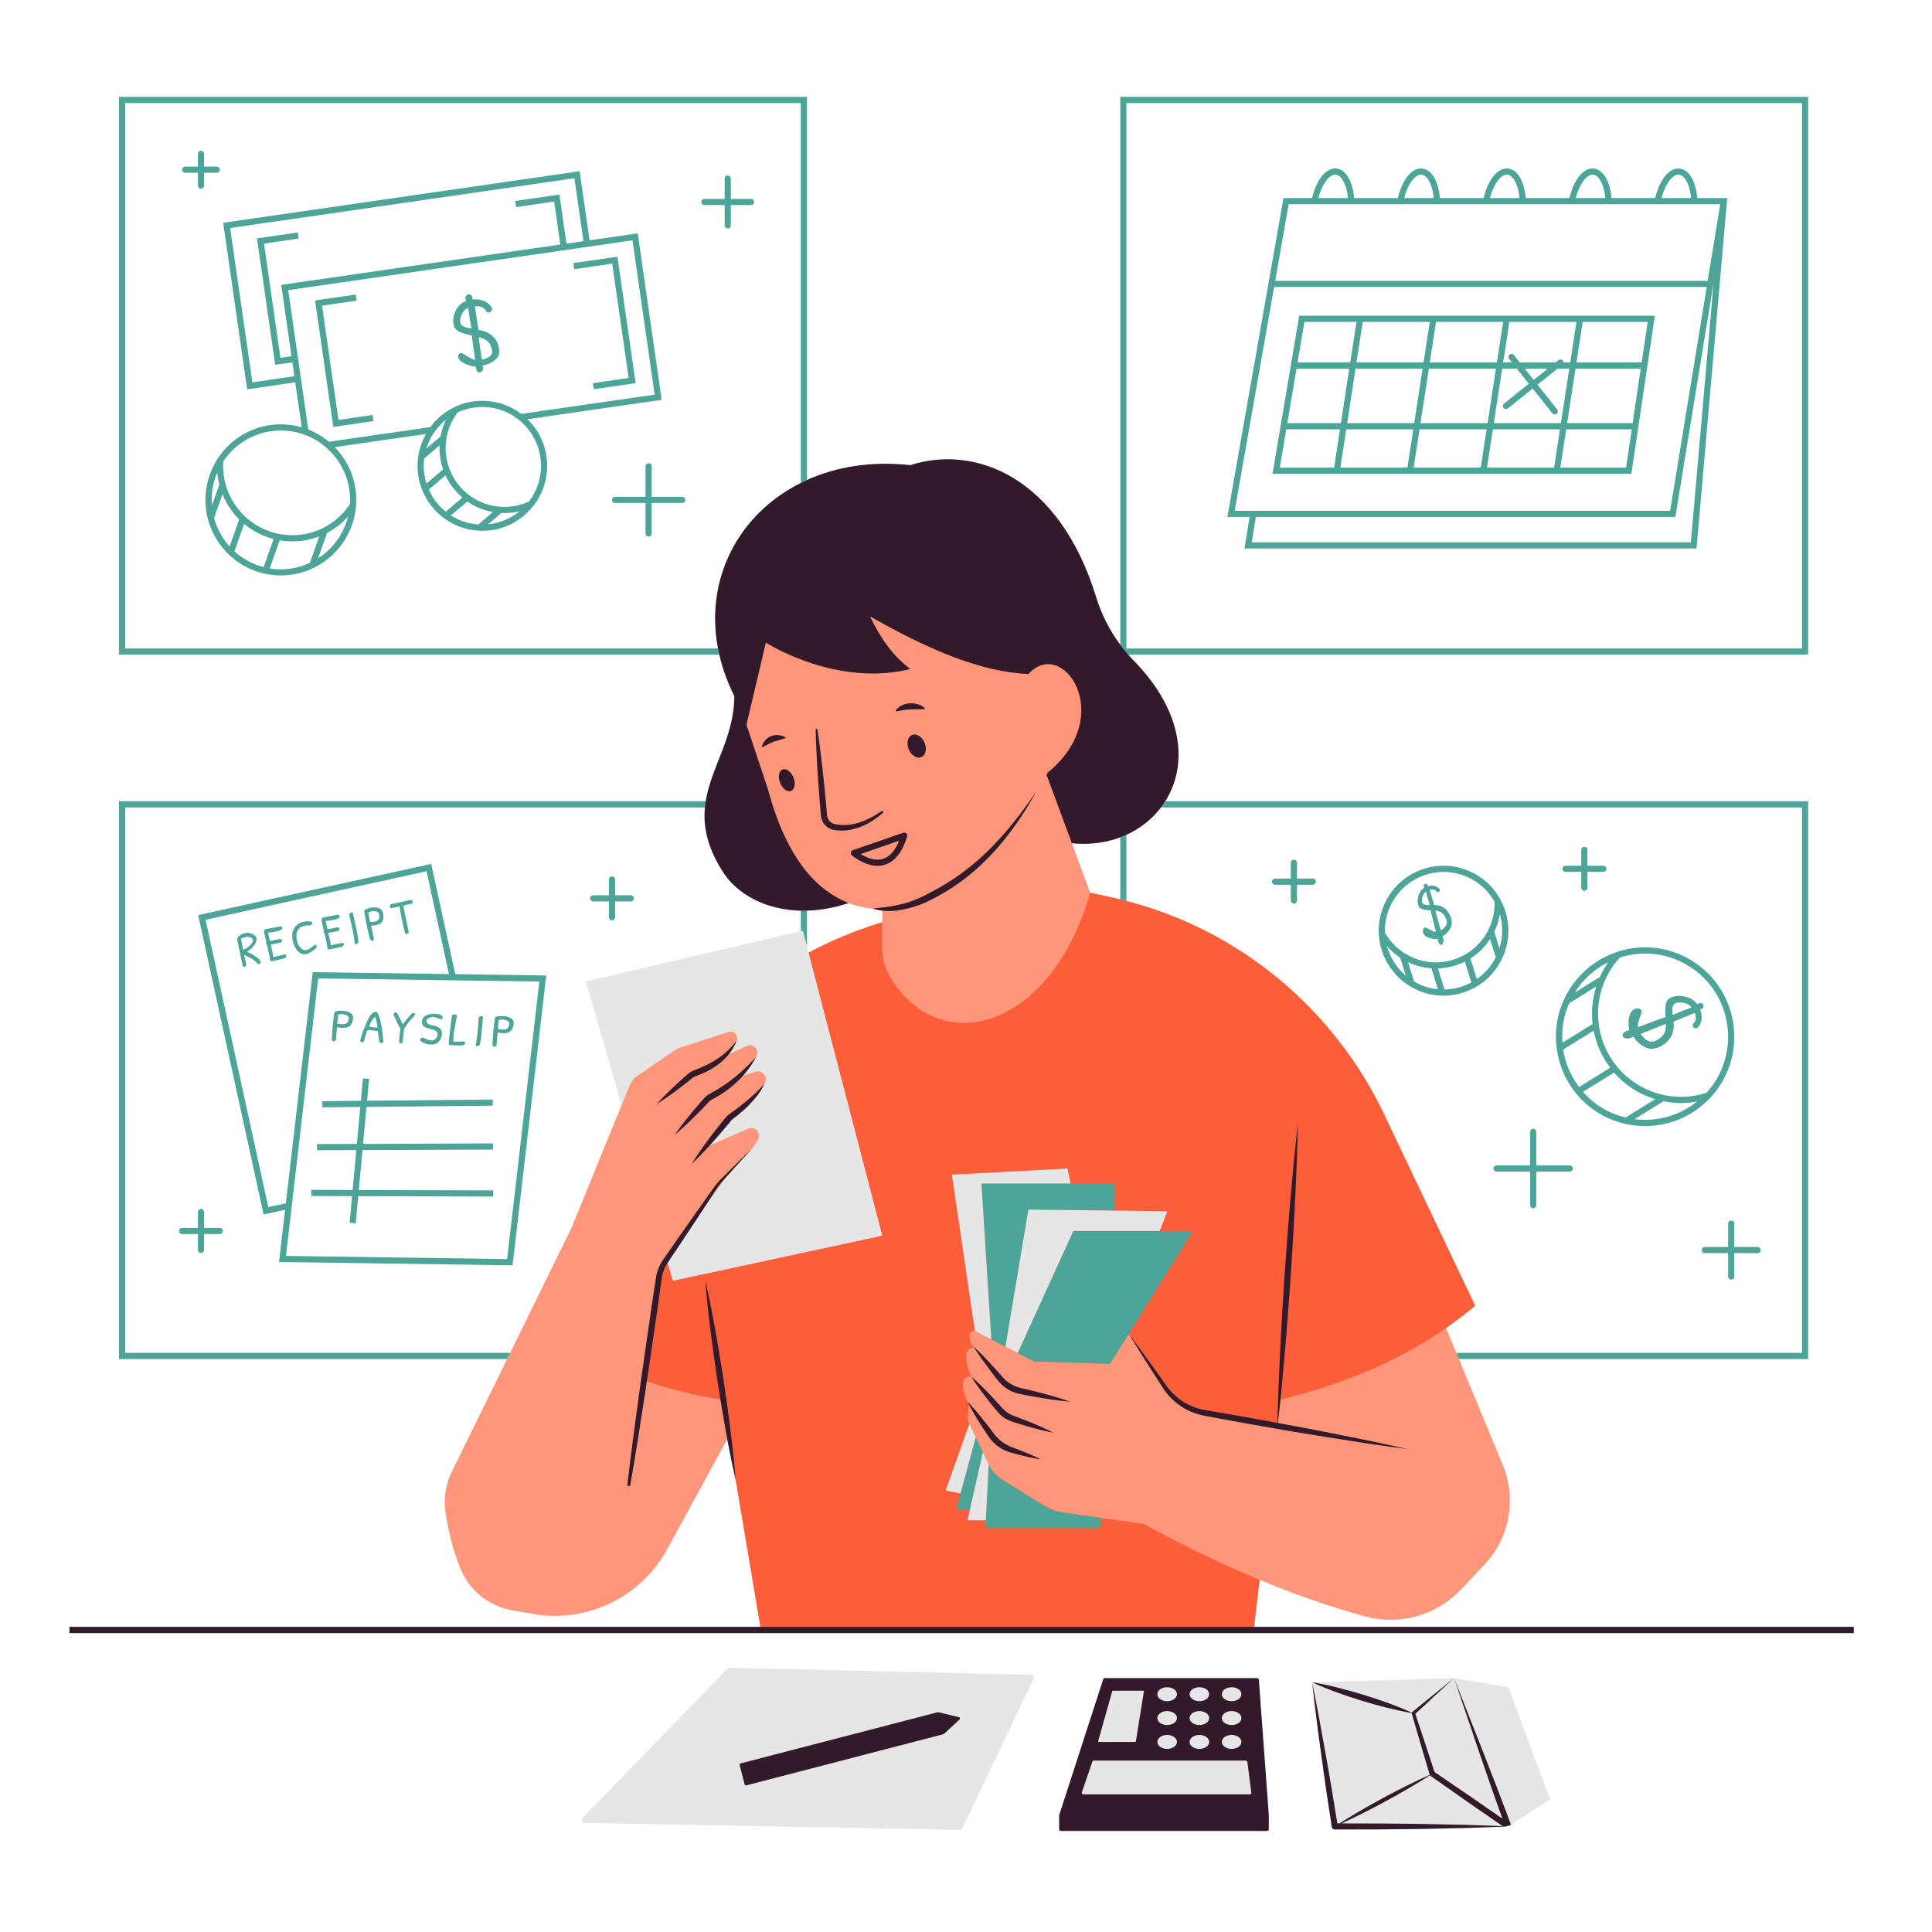
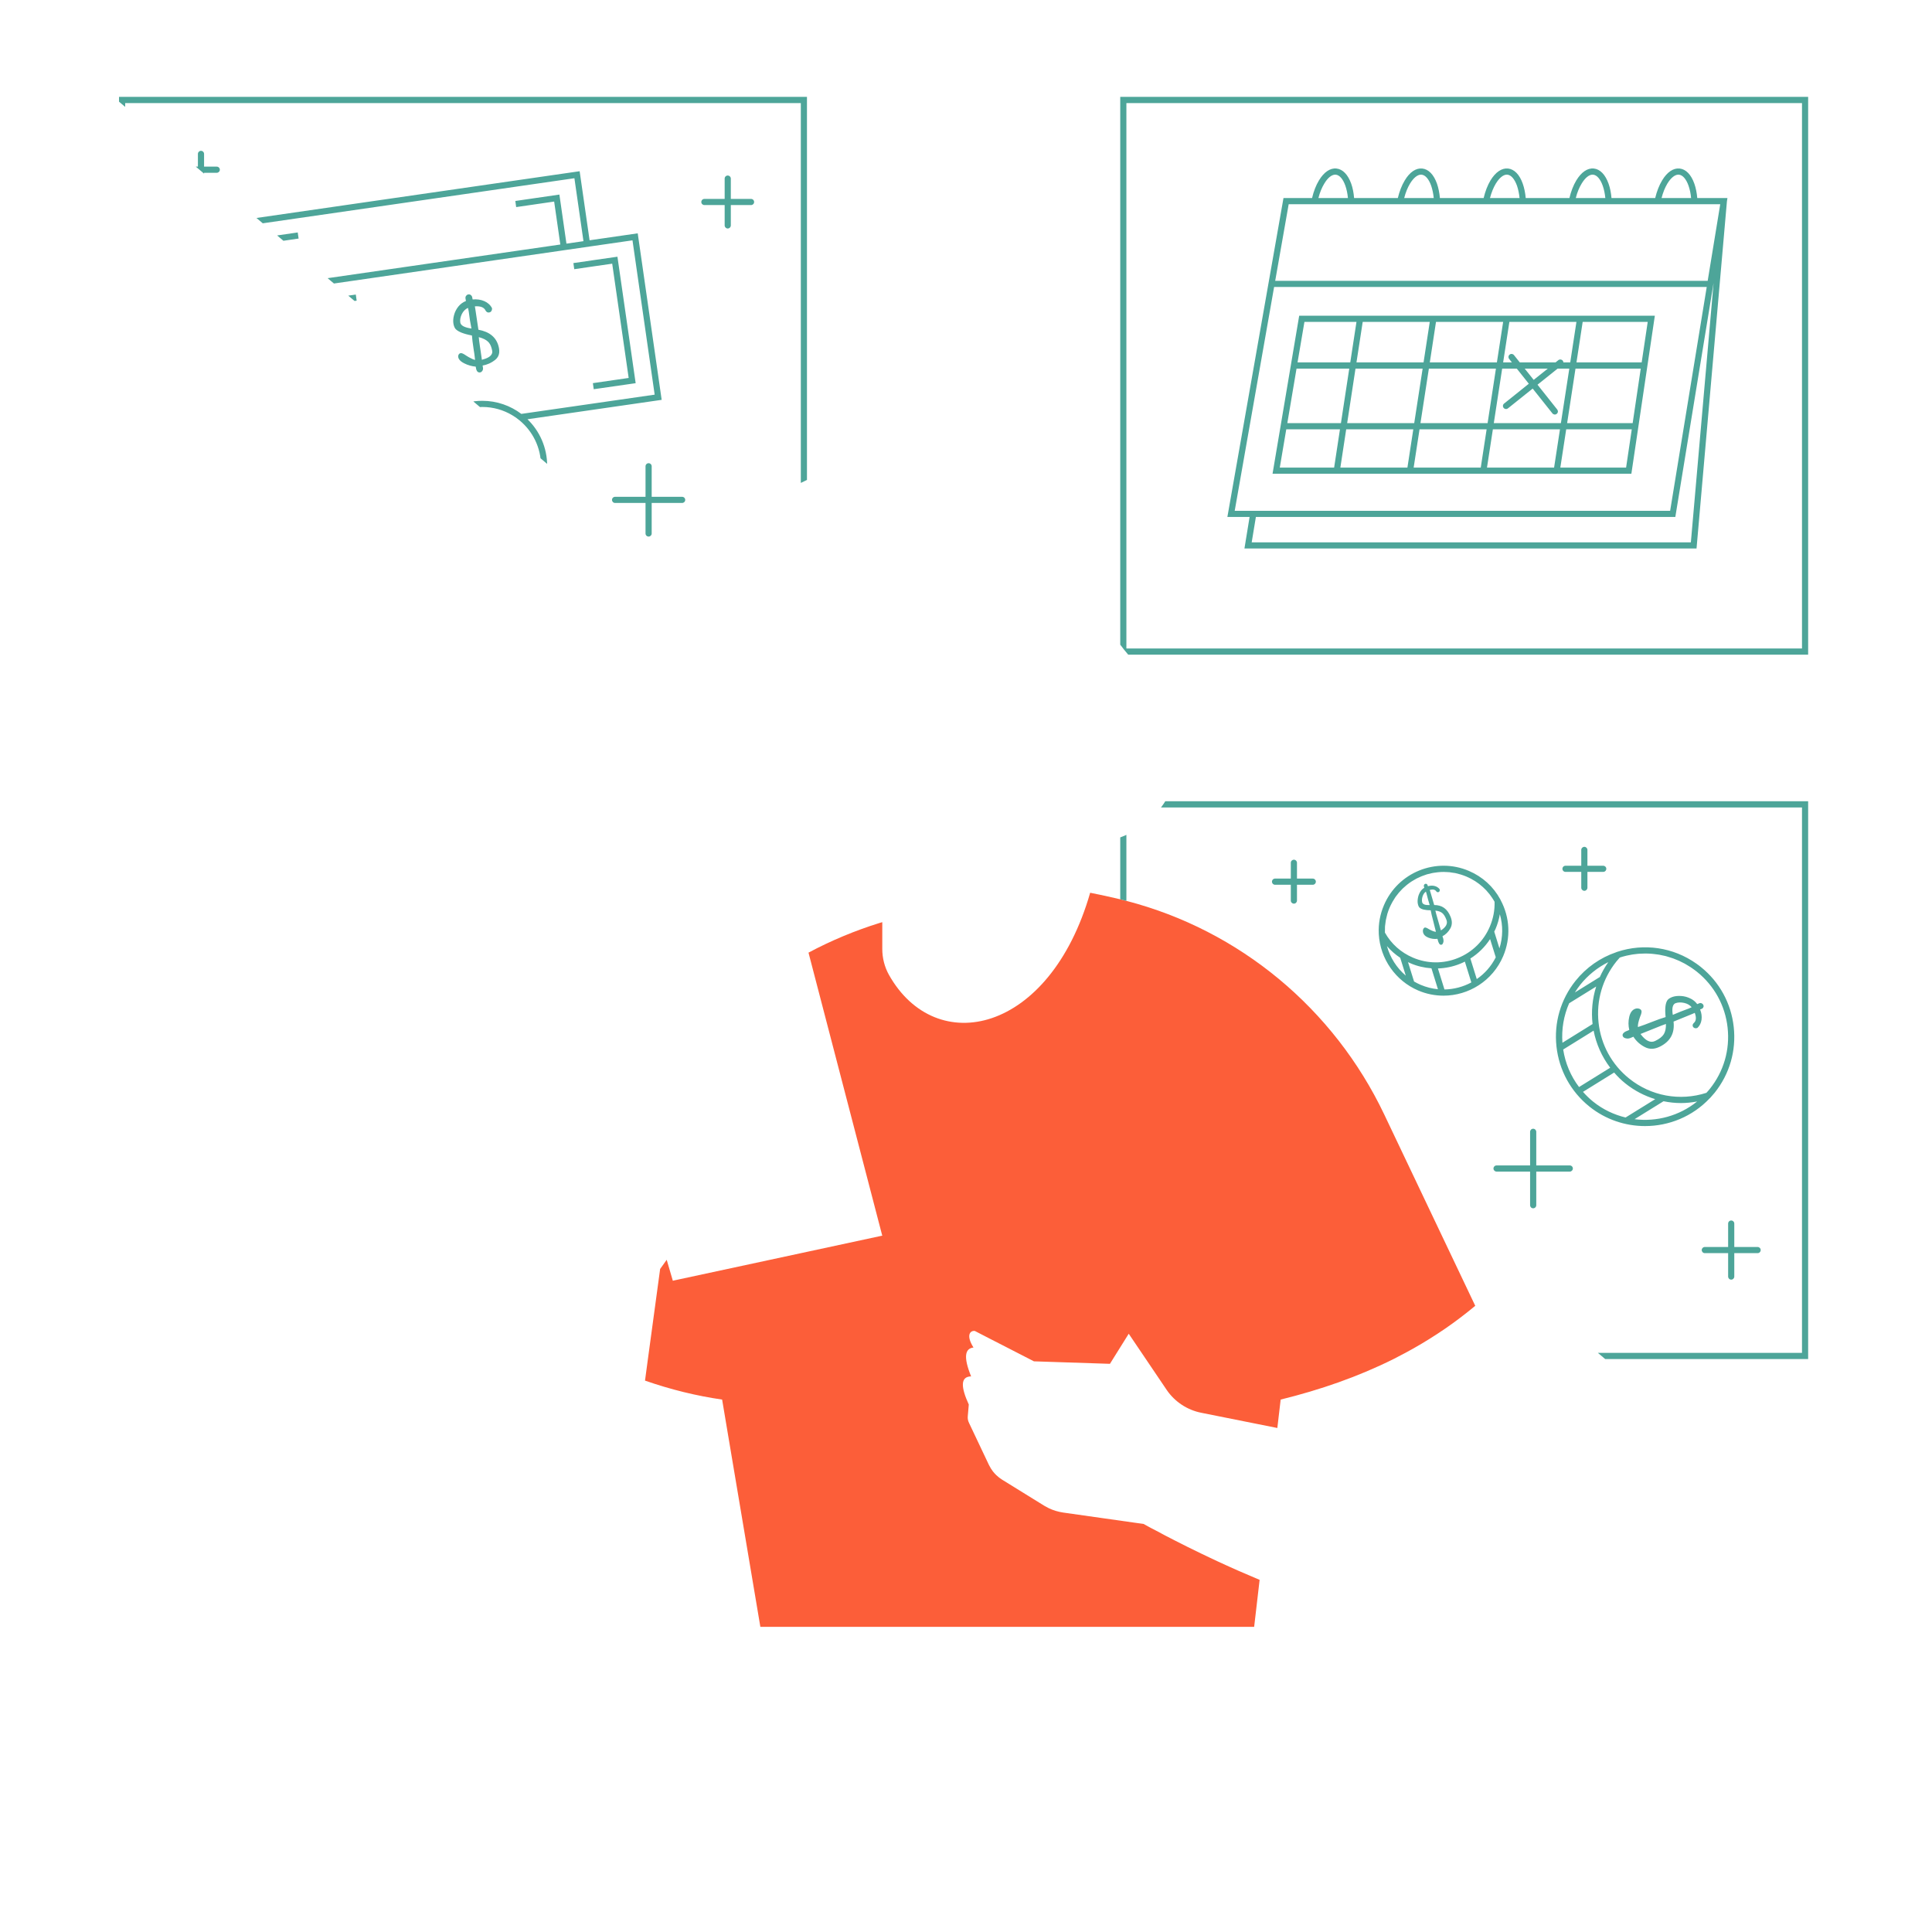
<svg xmlns="http://www.w3.org/2000/svg" width="250" zoomAndPan="magnify" viewBox="0 0 187.5 187.5" height="250" preserveAspectRatio="xMidYMid meet" version="1.0">
  <defs>
    <clipPath id="74ecb74e77">
      <path d="M 43 45 L 150 45 L 150 177.703 L 43 177.703 Z M 43 45 " clip-rule="nonzero" />
    </clipPath>
    <clipPath id="36817097b4">
-       <path d="M 11 9.402 L 176 9.402 L 176 149 L 11 149 Z M 11 9.402 " clip-rule="nonzero" />
+       <path d="M 11 9.402 L 176 9.402 L 176 149 Z M 11 9.402 " clip-rule="nonzero" />
    </clipPath>
    <clipPath id="968d19dcb5">
      <path d="M 56 90 L 151 90 L 151 177.703 L 56 177.703 Z M 56 90 " clip-rule="nonzero" />
    </clipPath>
    <clipPath id="63e2727450">
-       <path d="M 6.559 44 L 180 44 L 180 177.703 L 6.559 177.703 Z M 6.559 44 " clip-rule="nonzero" />
-     </clipPath>
+       </clipPath>
  </defs>
  <g clip-path="url(#74ecb74e77)">
-     <path fill="#ff967a" d="M 99.258 163.27 L 92.805 176.465 C 92.758 176.566 92.656 176.629 92.543 176.625 L 57.656 176.535 C 57.406 176.531 57.281 176.227 57.457 176.047 L 71.184 162.902 C 71.238 162.844 71.312 162.812 71.395 162.816 L 99.004 162.859 C 99.215 162.863 99.348 163.082 99.258 163.27 Z M 121.578 163.168 L 107.5 163.031 C 107.43 163.031 107.359 163.082 107.336 163.148 L 103.355 175.68 C 103.352 175.695 103.348 175.715 103.348 175.73 L 103.348 177.059 C 103.348 177.152 103.426 177.23 103.52 177.23 L 122.34 176.625 C 122.434 176.625 122.508 176.547 122.508 176.453 L 122.508 175.098 L 121.75 163.324 C 121.742 163.238 121.668 163.168 121.578 163.168 Z M 145.996 164.105 L 141.262 163.172 L 127.848 163.59 C 128.105 165.941 128.086 167.719 128.41 170.059 C 128.719 172.398 128.988 174.773 129.344 177.105 C 129.371 177.25 129.488 177.355 129.633 177.355 L 129.637 177.355 C 132.441 177.363 134.91 177.273 137.715 177.23 L 141.871 177.23 C 142.488 177.207 143.461 177.18 144.289 177.148 C 144.391 177.145 144.492 177.141 144.594 177.137 C 144.926 177.121 145.262 177.109 145.598 177.094 L 145.602 177.094 L 145.848 177.078 C 145.859 177.078 145.863 177.074 145.867 177.074 C 146.023 177.039 146.203 176.977 146.285 176.938 L 146.312 176.926 L 146.332 176.914 L 149.715 174.535 Z M 64.754 150.344 L 70.582 139.66 C 70.832 140.984 71.355 141.168 71.656 142.488 L 74.277 157.992 L 121.352 158.098 L 122.246 153.324 C 125.633 154.727 129.02 155.914 132.414 156.855 C 135.777 157.789 139.379 156.801 141.785 154.262 L 144.039 151.879 C 146.508 149.273 147.211 145.457 145.832 142.145 L 141.586 131.895 L 141.332 131.293 L 140.336 128.887 C 141.305 128.215 140.719 127.004 141.641 126.23 L 133.801 109.055 C 128.91 98.77 121.578 91.293 110.598 88.453 C 110.422 88.406 110.246 88.359 110.07 88.316 C 110.047 88.312 110.023 88.305 110 88.301 C 109.039 88.07 106.785 86.836 105.801 86.641 L 104.023 81.832 C 105.715 82.012 107.008 81.254 108.422 80.73 C 108.625 80.656 108.824 80.57 109.02 80.484 C 110.371 79.867 111.402 78.684 112.262 77.547 C 112.41 77.355 112.551 77.156 112.676 76.949 C 114.852 73.504 114.293 69.859 109.383 64.824 C 109.191 64.629 109.008 64.426 108.828 64.223 C 108.555 63.91 108.297 63.586 108.055 63.254 C 107.02 61.867 105.688 60.07 105.176 58.41 C 101.586 46.715 94.934 44.09 88.656 46.113 C 84.895 45.695 81.469 45.938 78.617 47.223 C 78.414 47.316 78.215 47.414 78.02 47.512 C 72.027 50.504 69.105 55.23 70.41 62.059 C 70.445 62.258 70.488 62.457 70.539 62.656 C 70.84 63.984 71.461 65.723 72.137 67.066 C 72.137 71.062 70.223 74.102 69.684 77.461 C 69.652 77.656 69.625 77.859 69.609 78.062 C 69.438 79.875 69.348 81.457 70.84 83.844 C 72.266 86.117 74.332 87.637 77.719 87.711 C 77.914 87.719 78.113 87.719 78.316 87.707 C 79.602 87.676 80.965 88.109 82.359 87.637 C 82.594 87.73 82.828 87.805 83.066 87.875 C 83.145 87.898 83.219 87.918 83.297 87.938 C 83.461 87.98 83.625 88.02 83.789 88.051 C 83.883 88.07 83.973 88.09 84.062 88.105 C 84.266 88.137 84.469 88.164 84.676 88.184 C 84.688 88.188 84.699 88.188 84.715 88.188 C 84.711 88.188 84.707 88.188 84.703 88.191 C 85 88.266 85.312 88.34 85.625 88.383 L 85.625 89.496 C 85.543 89.52 84.891 90.215 84.812 90.238 C 82.398 90.988 81.184 91.477 78.465 92.453 L 77.934 92.156 L 77.242 91.168 C 77.227 91.098 77.156 91.055 77.082 91.074 L 77.02 91.09 L 57.668 95.641 C 57.59 95.66 57.547 95.738 57.566 95.812 L 60.332 107.234 L 55.445 119.211 L 49.512 131.293 L 49.219 131.895 L 43.848 142.832 C 43.266 144.02 43.035 145.359 43.223 146.668 C 43.523 148.75 44.023 150.602 44.703 152.27 C 45.555 154.371 47.453 155.867 49.68 156.266 L 51.695 156.625 C 56.941 157.559 62.191 155.031 64.754 150.344 Z M 64.754 150.344 " fill-opacity="1" fill-rule="nonzero" />
-   </g>
+     </g>
  <path fill="#fc5e39" d="M 143.172 126.727 C 142.25 127.496 141.305 128.215 140.336 128.887 C 140.059 129.078 139.773 129.27 139.492 129.453 C 138.484 130.113 137.449 130.73 136.395 131.293 C 136.012 131.5 135.629 131.699 135.242 131.895 C 131.797 133.613 128.129 134.883 124.289 135.828 L 123.965 138.586 L 116.582 137.109 C 115.223 136.84 114.02 136.047 113.234 134.902 C 113.234 134.898 113.23 134.898 113.23 134.895 C 113.223 134.887 113.219 134.875 113.211 134.867 L 109.543 129.438 L 107.719 132.359 L 100.344 132.117 L 98.77 131.309 L 97.578 130.695 L 96.203 129.992 L 94.613 129.172 C 94.188 129.105 93.699 129.539 94.477 130.777 C 93.656 130.867 93.473 131.676 94.246 133.578 C 93.18 133.598 93.258 134.641 94.02 136.309 L 93.922 137.453 C 93.902 137.672 93.941 137.887 94.039 138.082 L 94.078 138.168 L 94.699 139.477 L 95.387 140.93 L 95.957 142.133 L 95.973 142.164 C 95.973 142.168 95.977 142.168 95.977 142.172 L 95.98 142.176 C 95.984 142.188 95.992 142.195 95.996 142.207 C 96.098 142.422 96.223 142.617 96.363 142.801 C 96.461 142.926 96.574 143.047 96.688 143.16 C 96.863 143.332 97.055 143.48 97.266 143.609 L 101.34 146.129 C 101.352 146.137 101.359 146.141 101.371 146.145 C 101.402 146.16 101.426 146.176 101.453 146.191 C 101.555 146.254 101.664 146.309 101.77 146.363 C 102.215 146.578 102.691 146.719 103.18 146.793 L 106.867 147.316 L 110.145 147.781 L 110.977 147.895 C 111.16 147.996 111.348 148.094 111.527 148.199 C 111.59 148.23 111.652 148.262 111.711 148.297 C 111.793 148.336 111.867 148.379 111.949 148.418 C 112.023 148.457 112.098 148.5 112.18 148.539 C 112.789 148.871 113.402 149.191 114.012 149.5 C 114.406 149.703 114.801 149.902 115.195 150.098 C 115.668 150.332 116.137 150.566 116.609 150.789 C 116.891 150.926 117.168 151.062 117.453 151.191 C 117.719 151.32 117.984 151.445 118.25 151.566 C 119.582 152.184 120.918 152.77 122.246 153.324 L 121.715 157.887 L 73.793 157.887 L 70.691 139.457 L 70.082 135.828 C 67.59 135.469 65.09 134.855 62.598 133.988 L 62.879 131.895 L 62.961 131.293 L 64.066 123.152 L 64.703 122.262 L 65.262 124.172 L 65.297 124.297 L 65.422 124.266 L 77.719 121.621 L 78.316 121.492 L 85.484 119.949 L 85.625 119.922 L 85.586 119.785 L 85.586 119.781 L 78.465 92.453 C 80.656 91.285 82.969 90.316 85.383 89.566 C 85.465 89.543 85.543 89.52 85.625 89.496 L 85.625 92.09 C 85.625 92.965 85.84 93.832 86.266 94.598 C 90.84 102.746 101.875 100.312 105.801 86.641 C 106.785 86.836 107.758 87.047 108.719 87.277 C 108.742 87.281 108.766 87.289 108.789 87.293 C 108.965 87.34 109.141 87.383 109.316 87.43 C 120.297 90.273 129.453 97.887 134.344 108.168 Z M 143.172 126.727 " fill-opacity="1" fill-rule="nonzero" />
  <g clip-path="url(#36817097b4)">
    <path fill="#4da599" d="M 108.789 87.293 C 108.766 87.289 108.742 87.281 108.719 87.277 L 108.719 81.27 C 108.922 81.195 109.121 81.109 109.316 81.023 L 109.316 87.43 C 109.141 87.383 108.965 87.34 108.789 87.293 Z M 112.676 78.363 L 174.883 78.363 L 174.883 131.293 L 141.332 131.293 L 141.586 131.895 L 175.48 131.895 L 175.48 77.762 L 113.09 77.762 C 112.965 77.969 112.824 78.168 112.676 78.363 Z M 157.523 100.617 C 157.402 100.43 157.488 100.258 157.773 100.102 L 158.121 99.957 C 158.02 99.535 158.02 99.109 158.117 98.688 C 158.215 98.266 158.41 98.004 158.699 97.902 C 158.82 97.863 158.934 97.855 159.047 97.887 C 159.16 97.914 159.238 97.969 159.285 98.051 C 159.332 98.129 159.32 98.266 159.258 98.457 C 159.254 98.465 159.227 98.543 159.168 98.688 C 159.004 99.145 158.934 99.477 158.961 99.676 C 159.348 99.547 159.801 99.383 160.32 99.176 C 160.82 98.977 161.262 98.82 161.648 98.707 C 161.562 97.895 161.625 97.34 161.836 97.051 C 161.93 96.934 162.09 96.832 162.32 96.75 C 162.547 96.672 162.824 96.641 163.145 96.66 C 163.457 96.68 163.754 96.758 164.035 96.895 C 164.312 97.023 164.535 97.207 164.715 97.449 L 164.934 97.359 C 165.016 97.336 165.094 97.344 165.16 97.379 C 165.227 97.41 165.277 97.461 165.305 97.523 C 165.367 97.652 165.336 97.77 165.211 97.879 L 164.996 97.973 C 165.133 98.316 165.176 98.645 165.133 98.965 C 165.086 99.289 164.957 99.551 164.734 99.758 C 164.609 99.809 164.496 99.805 164.398 99.742 C 164.359 99.719 164.324 99.68 164.297 99.629 C 164.242 99.52 164.266 99.406 164.371 99.293 C 164.613 99.094 164.648 98.766 164.477 98.297 L 164.258 98.395 L 162.418 99.145 C 162.543 100.262 162.117 101.062 161.098 101.574 C 160.578 101.836 160.09 101.855 159.637 101.621 C 159.172 101.383 158.797 101.047 158.52 100.613 L 158.227 100.738 C 158.086 100.793 157.945 100.805 157.805 100.773 C 157.668 100.746 157.574 100.691 157.523 100.617 Z M 162.344 98.492 L 163.102 98.176 L 163.891 97.879 C 164.039 97.816 164.137 97.773 164.176 97.75 C 164 97.543 163.758 97.402 163.445 97.332 C 163.125 97.262 162.84 97.273 162.59 97.367 C 162.328 97.488 162.242 97.863 162.344 98.492 Z M 159.211 100.348 C 159.711 101.02 160.18 101.238 160.621 101.031 C 161.047 100.828 161.328 100.605 161.477 100.359 C 161.621 100.117 161.688 99.789 161.68 99.375 C 161.469 99.445 161.16 99.562 160.742 99.734 C 160.312 99.91 159.805 100.113 159.211 100.348 Z M 152.906 95.188 C 153.941 93.895 155.309 92.938 156.863 92.41 L 156.867 92.402 L 156.941 92.379 C 159.559 91.508 162.395 91.938 164.633 93.52 C 164.781 93.625 164.93 93.734 165.074 93.852 C 166.875 95.301 168.008 97.367 168.258 99.672 C 168.512 101.977 167.855 104.238 166.41 106.047 C 166.277 106.211 166.137 106.371 165.996 106.523 L 165.945 106.578 L 165.934 106.582 C 164.254 108.367 161.961 109.285 159.652 109.285 C 157.746 109.285 155.828 108.66 154.246 107.387 C 152.441 105.934 151.309 103.867 151.055 101.562 C 150.801 99.258 151.461 96.996 152.906 95.188 Z M 156.27 103.621 C 155.453 102.547 154.91 101.312 154.66 100.023 L 151.707 101.855 C 151.914 103.195 152.441 104.438 153.246 105.496 Z M 157.762 108.453 L 160.637 106.672 C 159.598 106.355 158.609 105.844 157.734 105.141 C 157.332 104.82 156.977 104.465 156.652 104.09 L 153.629 105.965 C 153.93 106.305 154.258 106.629 154.621 106.918 C 155.566 107.68 156.645 108.184 157.762 108.453 Z M 164.707 106.898 C 164.184 106.996 163.656 107.051 163.133 107.051 C 162.562 107.051 162 106.988 161.445 106.875 L 158.633 108.617 C 160.77 108.887 162.977 108.297 164.707 106.898 Z M 155.141 99.254 C 155.375 101.398 156.43 103.324 158.109 104.672 C 160.227 106.375 163.023 106.891 165.605 106.059 C 165.719 105.934 165.836 105.805 165.941 105.672 C 167.289 103.988 167.898 101.883 167.664 99.738 C 167.43 97.594 166.375 95.668 164.699 94.32 C 164.535 94.188 164.367 94.066 164.195 93.949 C 164.148 93.914 164.098 93.883 164.051 93.852 C 163.914 93.766 163.781 93.68 163.641 93.602 C 163.598 93.574 163.551 93.551 163.508 93.523 C 163.328 93.426 163.148 93.336 162.961 93.25 C 162.93 93.238 162.898 93.223 162.867 93.211 C 162.711 93.141 162.551 93.078 162.395 93.02 C 162.34 93 162.281 92.98 162.227 92.965 C 162.07 92.91 161.91 92.859 161.75 92.816 C 161.715 92.809 161.676 92.797 161.641 92.785 C 161.445 92.738 161.25 92.695 161.055 92.66 C 161.004 92.652 160.957 92.645 160.906 92.637 C 160.75 92.613 160.594 92.594 160.438 92.578 C 160.383 92.574 160.324 92.566 160.27 92.562 C 160.074 92.547 159.879 92.539 159.684 92.539 C 159.676 92.539 159.668 92.539 159.664 92.539 C 159.469 92.539 159.277 92.547 159.082 92.559 C 159.027 92.562 158.973 92.57 158.914 92.574 C 158.773 92.59 158.633 92.605 158.492 92.625 C 158.434 92.637 158.371 92.645 158.309 92.656 C 158.156 92.684 158.008 92.711 157.855 92.746 C 157.812 92.758 157.773 92.766 157.73 92.777 C 157.551 92.82 157.375 92.871 157.199 92.93 C 157.086 93.055 156.973 93.184 156.863 93.32 C 155.52 95.004 154.906 97.109 155.141 99.254 Z M 152.84 96.32 L 155.254 94.824 L 155.258 94.832 C 155.484 94.328 155.758 93.84 156.086 93.375 C 155.039 93.895 154.113 94.637 153.371 95.562 C 153.176 95.805 153 96.062 152.84 96.32 Z M 151.633 101.199 L 154.559 99.383 C 154.418 98.168 154.535 96.926 154.91 95.742 L 152.285 97.367 C 151.762 98.562 151.535 99.867 151.633 101.199 Z M 137.602 87.719 C 137.566 87.559 137.57 87.367 137.609 87.148 C 137.645 86.938 137.719 86.746 137.824 86.566 C 137.926 86.395 138.059 86.258 138.227 86.156 L 138.184 86.008 C 138.176 85.953 138.184 85.906 138.211 85.863 C 138.234 85.824 138.27 85.793 138.312 85.781 C 138.395 85.75 138.469 85.777 138.531 85.863 L 138.578 86.008 C 138.805 85.941 139.02 85.934 139.223 85.984 C 139.426 86.035 139.59 86.137 139.715 86.297 C 139.742 86.383 139.73 86.461 139.688 86.52 C 139.668 86.547 139.641 86.566 139.605 86.578 C 139.531 86.609 139.461 86.586 139.391 86.508 C 139.273 86.332 139.066 86.285 138.754 86.371 L 138.805 86.52 L 139.188 87.832 C 139.945 87.832 140.469 88.195 140.781 88.98 C 140.945 89.391 140.941 89.762 140.762 90.09 C 140.574 90.43 140.316 90.688 139.992 90.863 L 140.07 91.109 C 140.102 91.23 140.102 91.344 140.074 91.449 C 140.047 91.559 140.004 91.629 139.945 91.664 C 139.805 91.742 139.684 91.656 139.59 91.41 L 139.504 91.113 C 139.199 91.152 138.898 91.109 138.605 90.992 C 138.316 90.871 138.148 90.695 138.102 90.461 C 138.082 90.367 138.086 90.277 138.113 90.195 C 138.145 90.113 138.188 90.059 138.246 90.027 C 138.301 90 138.395 90.02 138.523 90.086 C 138.531 90.09 138.582 90.117 138.676 90.176 C 138.984 90.344 139.211 90.43 139.355 90.43 C 139.285 90.121 139.195 89.758 139.086 89.352 C 138.98 88.965 138.902 88.633 138.848 88.344 C 138.301 88.34 137.938 88.25 137.762 88.078 C 137.691 88.008 137.637 87.887 137.602 87.719 Z M 139.301 88.375 C 139.336 88.531 139.398 88.766 139.492 89.086 C 139.59 89.422 139.707 89.82 139.84 90.297 C 140.336 89.977 140.512 89.637 140.383 89.289 C 140.262 88.957 140.121 88.73 139.957 88.602 C 139.801 88.477 139.582 88.402 139.301 88.375 Z M 138.023 87.578 C 138.086 87.77 138.328 87.855 138.75 87.836 L 138.59 87.289 L 138.445 86.73 C 138.414 86.629 138.395 86.562 138.383 86.531 C 138.234 86.637 138.129 86.789 138.062 86.992 C 137.996 87.203 137.98 87.398 138.023 87.578 Z M 140.09 96.629 C 139.27 96.629 138.434 96.469 137.633 96.125 C 135.438 95.188 133.949 93.055 133.812 90.672 L 133.812 90.668 L 133.809 90.598 C 133.766 89.656 133.934 88.734 134.309 87.855 C 135.668 84.656 139.367 83.16 142.559 84.523 C 143.875 85.086 144.926 86.039 145.605 87.285 L 145.637 87.348 L 145.637 87.355 C 146.543 89.047 146.633 91.027 145.883 92.797 C 144.863 95.191 142.535 96.629 140.09 96.629 Z M 145.141 90.156 C 145.102 90.246 145.059 90.328 145.016 90.414 L 145.52 92.039 C 145.863 90.953 145.875 89.805 145.559 88.727 C 145.477 89.211 145.34 89.691 145.141 90.156 Z M 134.406 90.508 C 135.02 91.602 135.961 92.441 137.125 92.938 C 138.523 93.535 140.07 93.551 141.48 92.98 C 142.891 92.41 143.996 91.324 144.59 89.922 C 144.918 89.148 145.074 88.34 145.047 87.516 C 145.008 87.449 144.965 87.379 144.926 87.312 C 144.891 87.254 144.855 87.195 144.816 87.141 C 144.77 87.066 144.715 86.996 144.664 86.926 C 144.621 86.871 144.586 86.812 144.543 86.762 C 144.488 86.691 144.43 86.625 144.371 86.562 C 144.328 86.508 144.285 86.457 144.238 86.406 C 144.176 86.344 144.113 86.285 144.051 86.223 C 144 86.176 143.957 86.125 143.906 86.082 C 143.84 86.023 143.77 85.965 143.699 85.91 C 143.648 85.867 143.598 85.824 143.547 85.785 C 143.473 85.727 143.395 85.676 143.316 85.621 C 143.266 85.59 143.215 85.551 143.164 85.516 C 143.074 85.461 142.984 85.41 142.891 85.359 C 142.844 85.332 142.801 85.305 142.758 85.281 C 142.617 85.207 142.473 85.141 142.324 85.074 C 142.145 85 141.961 84.93 141.777 84.875 C 141.723 84.859 141.668 84.848 141.617 84.832 C 141.484 84.797 141.355 84.758 141.223 84.73 C 141.148 84.715 141.07 84.711 140.996 84.699 C 140.887 84.68 140.777 84.66 140.668 84.648 C 140.578 84.641 140.488 84.641 140.398 84.633 C 140.301 84.629 140.207 84.621 140.109 84.621 C 139.941 84.621 139.777 84.629 139.613 84.645 C 139.566 84.648 139.52 84.652 139.473 84.66 C 139.352 84.672 139.227 84.691 139.105 84.711 C 139.059 84.719 139.012 84.727 138.965 84.738 C 138.805 84.77 138.648 84.809 138.496 84.852 C 138.492 84.855 138.488 84.855 138.484 84.855 C 138.328 84.902 138.172 84.957 138.016 85.02 C 137.977 85.035 137.934 85.055 137.895 85.07 C 137.777 85.121 137.664 85.172 137.551 85.227 C 137.512 85.25 137.469 85.27 137.43 85.289 C 137.137 85.445 136.855 85.625 136.594 85.832 C 136.559 85.859 136.523 85.887 136.488 85.918 C 136.391 85.996 136.297 86.078 136.203 86.168 C 136.168 86.199 136.137 86.23 136.102 86.262 C 135.863 86.5 135.645 86.758 135.445 87.035 C 135.418 87.074 135.395 87.117 135.367 87.156 C 135.297 87.262 135.227 87.371 135.164 87.484 C 135.137 87.527 135.113 87.57 135.09 87.617 C 135.008 87.77 134.93 87.926 134.859 88.09 C 134.773 88.285 134.703 88.484 134.641 88.688 C 134.621 88.754 134.609 88.828 134.59 88.898 C 134.555 89.027 134.52 89.16 134.496 89.293 C 134.48 89.375 134.473 89.461 134.461 89.547 C 134.445 89.668 134.426 89.789 134.414 89.91 C 134.41 90 134.41 90.09 134.41 90.18 C 134.406 90.289 134.402 90.395 134.406 90.508 Z M 136.43 94.684 L 135.891 92.953 C 135.41 92.633 134.977 92.254 134.602 91.816 C 134.91 92.934 135.551 93.938 136.43 94.684 Z M 139.551 96.004 L 138.922 93.973 C 138.23 93.926 137.543 93.77 136.891 93.488 C 136.809 93.453 136.73 93.414 136.648 93.375 L 137.234 95.254 C 137.438 95.371 137.648 95.48 137.867 95.574 C 138.418 95.809 138.984 95.949 139.551 96.004 Z M 142.793 95.344 L 142.164 93.324 C 142.016 93.398 141.859 93.473 141.703 93.535 C 141.008 93.816 140.277 93.965 139.551 93.988 L 140.184 96.027 C 141.102 96.012 141.996 95.773 142.793 95.344 Z M 145.164 92.906 L 144.613 91.137 C 144.117 91.898 143.469 92.539 142.699 93.023 L 143.32 95.02 C 144.082 94.496 144.723 93.781 145.164 92.906 Z M 168.012 124.188 C 168.18 124.188 168.312 124.055 168.312 123.887 L 168.312 121.617 L 170.574 121.617 C 170.742 121.617 170.875 121.484 170.875 121.316 C 170.875 121.152 170.742 121.02 170.574 121.02 L 168.312 121.02 L 168.312 118.75 C 168.312 118.582 168.18 118.449 168.012 118.449 C 167.848 118.449 167.715 118.582 167.715 118.75 L 167.715 121.02 L 165.449 121.02 C 165.285 121.02 165.152 121.152 165.152 121.316 C 165.152 121.484 165.285 121.617 165.449 121.617 L 167.715 121.617 L 167.715 123.887 C 167.715 124.055 167.848 124.188 168.012 124.188 Z M 127.402 85.266 L 125.871 85.266 L 125.871 83.73 C 125.871 83.566 125.738 83.434 125.574 83.434 C 125.41 83.434 125.273 83.566 125.273 83.73 L 125.273 85.266 L 123.746 85.266 C 123.578 85.266 123.445 85.402 123.445 85.566 C 123.445 85.73 123.578 85.867 123.746 85.867 L 125.273 85.867 L 125.273 87.398 C 125.273 87.566 125.41 87.699 125.574 87.699 C 125.738 87.699 125.871 87.566 125.871 87.398 L 125.871 85.867 L 127.402 85.867 C 127.566 85.867 127.703 85.73 127.703 85.566 C 127.703 85.402 127.566 85.266 127.402 85.266 Z M 153.762 82.184 C 153.598 82.184 153.461 82.32 153.461 82.484 L 153.461 84.02 L 151.934 84.02 C 151.766 84.02 151.633 84.152 151.633 84.316 C 151.633 84.484 151.766 84.617 151.934 84.617 L 153.461 84.617 L 153.461 86.152 C 153.461 86.316 153.598 86.453 153.762 86.453 C 153.926 86.453 154.059 86.316 154.059 86.152 L 154.059 84.617 L 155.59 84.617 C 155.754 84.617 155.891 84.484 155.891 84.316 C 155.891 84.152 155.754 84.02 155.59 84.02 L 154.059 84.02 L 154.059 82.484 C 154.059 82.32 153.926 82.184 153.762 82.184 Z M 148.793 109.543 C 148.629 109.543 148.496 109.68 148.496 109.844 L 148.496 113.105 L 145.242 113.105 C 145.078 113.105 144.941 113.238 144.941 113.406 C 144.941 113.57 145.078 113.703 145.242 113.703 L 148.496 113.703 L 148.496 116.965 C 148.496 117.133 148.629 117.266 148.793 117.266 C 148.957 117.266 149.094 117.133 149.094 116.965 L 149.094 113.703 L 152.348 113.703 C 152.512 113.703 152.645 113.57 152.645 113.406 C 152.645 113.238 152.512 113.105 152.348 113.105 L 149.094 113.105 L 149.094 109.844 C 149.094 109.68 148.957 109.543 148.793 109.543 Z M 175.48 9.402 L 175.48 63.535 L 109.492 63.535 C 109.223 63.223 108.961 62.898 108.719 62.566 L 108.719 9.402 Z M 174.883 10.004 L 109.316 10.004 L 109.316 62.934 L 174.883 62.934 Z M 121.273 50.172 L 119.117 50.172 L 124.562 19.219 L 127.336 19.219 C 127.488 18.57 127.715 17.984 128.004 17.508 C 128.488 16.703 129.094 16.289 129.703 16.355 C 130.316 16.422 130.82 16.945 131.137 17.832 C 131.281 18.242 131.375 18.711 131.414 19.219 L 135.66 19.219 C 135.816 18.57 136.043 17.984 136.332 17.508 C 136.812 16.703 137.418 16.293 138.027 16.355 C 138.645 16.422 139.148 16.945 139.461 17.832 C 139.602 18.242 139.699 18.715 139.742 19.219 L 143.988 19.219 C 144.141 18.57 144.367 17.984 144.652 17.508 C 145.141 16.703 145.746 16.293 146.355 16.355 C 146.965 16.422 147.477 16.945 147.785 17.832 C 147.93 18.242 148.027 18.715 148.07 19.219 L 152.312 19.219 C 152.465 18.57 152.695 17.984 152.98 17.508 C 153.469 16.703 154.07 16.289 154.684 16.355 C 155.293 16.422 155.797 16.945 156.113 17.832 C 156.258 18.242 156.352 18.711 156.395 19.219 L 160.637 19.219 C 160.793 18.57 161.02 17.984 161.309 17.508 C 161.789 16.703 162.395 16.293 163.004 16.355 C 163.621 16.422 164.125 16.945 164.438 17.832 C 164.582 18.242 164.676 18.715 164.719 19.219 L 167.648 19.219 L 167.598 19.535 L 164.648 53.23 L 120.773 53.23 Z M 166.301 27.465 L 162.59 50.172 L 121.883 50.172 L 121.477 52.633 L 164.098 52.633 Z M 161.254 19.219 L 164.121 19.219 C 164.082 18.785 163.996 18.383 163.875 18.031 C 163.648 17.383 163.309 16.988 162.945 16.953 C 162.926 16.953 162.906 16.949 162.887 16.949 C 162.539 16.949 162.152 17.266 161.816 17.82 C 161.582 18.211 161.391 18.688 161.254 19.219 Z M 152.93 19.219 L 155.797 19.219 C 155.754 18.785 155.672 18.383 155.547 18.031 C 155.32 17.383 154.98 16.988 154.617 16.953 C 154.598 16.953 154.582 16.949 154.562 16.949 C 154.211 16.949 153.828 17.266 153.496 17.82 C 153.258 18.211 153.062 18.688 152.93 19.219 Z M 144.602 19.219 L 147.473 19.219 C 147.43 18.789 147.344 18.383 147.227 18.031 C 146.992 17.383 146.66 16.988 146.297 16.953 C 146.277 16.953 146.258 16.949 146.234 16.949 C 145.891 16.949 145.504 17.266 145.168 17.82 C 144.934 18.211 144.742 18.688 144.602 19.219 Z M 136.277 19.219 L 139.145 19.219 C 139.102 18.789 139.016 18.383 138.898 18.031 C 138.672 17.383 138.332 16.988 137.969 16.953 C 137.949 16.953 137.93 16.949 137.91 16.949 C 137.562 16.949 137.176 17.266 136.84 17.82 C 136.605 18.211 136.414 18.688 136.277 19.219 Z M 127.953 19.219 L 130.816 19.219 C 130.777 18.785 130.691 18.383 130.57 18.031 C 130.344 17.383 130.004 16.988 129.641 16.953 C 129.621 16.953 129.602 16.949 129.586 16.949 C 129.234 16.949 128.848 17.266 128.52 17.82 C 128.281 18.211 128.086 18.688 127.953 19.219 Z M 123.758 27.254 L 165.73 27.254 L 166.949 19.82 L 125.066 19.82 Z M 121.371 49.574 L 162.086 49.574 L 165.637 27.852 L 123.652 27.852 L 119.828 49.574 Z M 158.324 45.977 L 123.5 45.977 L 126.086 30.641 L 160.602 30.641 Z M 159.234 35.773 L 152.902 35.773 L 152.09 41.066 L 158.449 41.066 Z M 137.855 41.066 L 144.371 41.066 L 145.18 35.773 L 138.672 35.773 Z M 138.066 35.773 L 131.551 35.773 L 130.742 41.066 L 137.25 41.066 Z M 144.973 41.066 L 151.484 41.066 L 152.301 35.773 L 151.168 35.773 L 149.215 37.336 L 151.129 39.746 C 151.172 39.801 151.195 39.867 151.195 39.934 C 151.195 40.016 151.156 40.105 151.078 40.164 C 150.953 40.27 150.766 40.246 150.66 40.117 L 148.746 37.711 L 146.348 39.629 C 146.215 39.734 146.027 39.711 145.926 39.582 C 145.82 39.453 145.844 39.262 145.973 39.164 L 148.371 37.242 L 147.203 35.773 L 145.785 35.773 Z M 148.844 36.867 L 150.215 35.773 L 147.973 35.773 Z M 152.996 35.172 L 159.324 35.172 L 159.91 31.242 L 153.598 31.242 Z M 146.484 31.242 L 145.879 35.172 L 146.73 35.172 L 146.461 34.832 C 146.414 34.777 146.395 34.715 146.395 34.648 C 146.395 34.562 146.434 34.473 146.508 34.414 C 146.641 34.309 146.824 34.332 146.93 34.461 L 147.496 35.172 L 150.965 35.172 L 151.242 34.949 C 151.371 34.848 151.559 34.871 151.66 34.996 C 151.699 35.051 151.727 35.109 151.73 35.172 L 152.391 35.172 L 152.992 31.242 Z M 138.762 35.172 L 145.273 35.172 L 145.879 31.242 L 139.363 31.242 Z M 132.25 31.242 L 131.645 35.172 L 138.156 35.172 L 138.758 31.242 Z M 125.926 35.172 L 131.043 35.172 L 131.645 31.242 L 126.594 31.242 Z M 124.934 41.066 L 130.137 41.066 L 130.945 35.773 L 125.828 35.773 Z M 130.043 41.664 L 124.832 41.664 L 124.203 45.379 L 129.477 45.379 Z M 137.16 41.664 L 130.648 41.664 L 130.082 45.379 L 136.59 45.379 Z M 144.277 41.664 L 137.766 41.664 L 137.195 45.379 L 143.707 45.379 Z M 151.395 41.664 L 144.883 41.664 L 144.312 45.379 L 150.824 45.379 Z M 157.812 45.379 L 158.363 41.664 L 152 41.664 L 151.43 45.379 Z M 77.719 90.371 L 77.781 90.355 C 77.855 90.336 77.926 90.379 77.941 90.453 L 78.316 91.887 L 78.316 88.379 C 78.113 88.391 77.914 88.391 77.719 88.383 Z M 11.551 131.895 L 49.219 131.895 L 49.512 131.293 L 12.148 131.293 L 12.148 78.363 L 68.41 78.363 C 68.426 78.156 68.457 77.957 68.488 77.762 L 11.551 77.762 Z M 32.211 100.863 C 32.207 100.848 32.207 100.828 32.207 100.797 C 32.211 100.773 32.211 100.75 32.207 100.734 C 32.207 100.691 32.211 100.645 32.219 100.586 C 32.227 100.273 32.258 99.855 32.312 99.328 C 32.371 98.801 32.414 98.461 32.445 98.305 C 32.473 98.207 32.551 98.145 32.688 98.121 C 32.824 98.094 33 98.082 33.215 98.09 C 33.531 98.102 33.793 98.168 34 98.301 C 34.203 98.43 34.293 98.613 34.27 98.848 C 34.246 99.043 34.199 99.207 34.129 99.336 C 34.051 99.465 33.969 99.559 33.867 99.621 C 33.707 99.715 33.484 99.758 33.195 99.75 C 33.066 99.746 32.906 99.727 32.707 99.688 C 32.66 100.293 32.629 100.672 32.609 100.828 C 32.59 100.984 32.52 101.059 32.406 101.055 C 32.332 101.055 32.285 101.039 32.27 101.016 C 32.25 100.992 32.238 100.969 32.234 100.961 C 32.23 100.949 32.223 100.934 32.219 100.914 C 32.215 100.891 32.211 100.875 32.211 100.863 Z M 32.734 99.352 C 32.828 99.363 32.887 99.371 32.922 99.379 C 33.012 99.391 33.082 99.398 33.145 99.398 C 33.211 99.402 33.25 99.402 33.273 99.402 C 33.293 99.398 33.336 99.398 33.402 99.391 C 33.465 99.387 33.508 99.375 33.543 99.359 C 33.57 99.344 33.605 99.32 33.648 99.293 C 33.691 99.262 33.723 99.227 33.746 99.188 C 33.801 99.086 33.836 98.969 33.848 98.848 C 33.859 98.723 33.797 98.625 33.652 98.547 C 33.512 98.473 33.359 98.434 33.191 98.43 C 33.02 98.422 32.898 98.434 32.832 98.457 C 32.801 98.633 32.777 98.797 32.762 98.945 C 32.742 99.098 32.734 99.227 32.734 99.352 Z M 34.961 101.008 C 34.98 100.789 35.117 100.379 35.355 99.773 C 35.598 99.168 35.789 98.77 35.93 98.574 C 36.105 98.324 36.277 98.199 36.445 98.203 C 36.531 98.207 36.598 98.246 36.645 98.312 C 36.699 98.379 36.758 98.52 36.824 98.734 C 36.988 99.227 37.117 100.004 37.207 101.059 C 37.211 101.07 37.211 101.086 37.207 101.109 C 37.207 101.133 37.188 101.156 37.152 101.184 C 37.121 101.207 37.074 101.219 37.012 101.215 C 36.953 101.215 36.906 101.199 36.871 101.172 C 36.828 101.141 36.805 101.102 36.801 101.043 C 36.793 100.984 36.777 100.867 36.758 100.695 C 36.719 100.312 36.688 100.105 36.66 100.09 C 36.621 100.07 36.492 100.043 36.262 100.012 C 36.039 99.98 35.891 99.965 35.812 99.961 C 35.742 99.961 35.699 99.965 35.684 99.977 C 35.613 100.02 35.496 100.383 35.32 101.062 C 35.301 101.117 35.23 101.145 35.117 101.141 C 35.004 101.137 34.949 101.094 34.961 101.008 Z M 35.828 99.582 C 35.824 99.602 35.828 99.613 35.836 99.617 C 35.859 99.645 35.965 99.668 36.148 99.691 C 36.332 99.715 36.453 99.727 36.516 99.73 C 36.574 99.73 36.609 99.73 36.617 99.723 C 36.625 99.715 36.629 99.691 36.633 99.652 C 36.637 99.613 36.609 99.445 36.551 99.148 C 36.492 98.855 36.43 98.707 36.371 98.707 C 36.324 98.703 36.219 98.836 36.066 99.098 C 35.914 99.359 35.836 99.523 35.828 99.582 Z M 38.785 99.711 C 38.836 99.789 38.855 99.867 38.848 99.945 L 38.82 100.176 L 38.777 100.535 C 38.758 100.715 38.746 100.855 38.742 100.945 C 38.734 101.039 38.738 101.113 38.754 101.176 C 38.766 101.23 38.805 101.262 38.863 101.262 C 38.922 101.266 38.973 101.254 39.02 101.23 C 39.062 101.207 39.086 101.16 39.094 101.094 L 39.113 100.73 L 39.203 99.906 C 39.207 99.855 39.285 99.719 39.441 99.496 C 39.594 99.273 39.77 99.051 39.977 98.836 C 40.109 98.688 40.195 98.594 40.227 98.562 C 40.258 98.523 40.273 98.48 40.281 98.434 C 40.285 98.379 40.25 98.34 40.172 98.309 C 40.156 98.301 40.137 98.297 40.109 98.297 C 40.078 98.297 40.039 98.312 39.988 98.352 C 39.77 98.555 39.473 98.91 39.094 99.406 C 39.07 99.379 38.984 99.211 38.844 98.914 C 38.703 98.613 38.602 98.426 38.551 98.352 C 38.5 98.281 38.453 98.246 38.414 98.246 C 38.367 98.246 38.324 98.262 38.277 98.297 C 38.23 98.332 38.199 98.371 38.195 98.422 C 38.191 98.469 38.277 98.676 38.453 99.043 C 38.629 99.41 38.738 99.637 38.785 99.711 Z M 41 101.152 C 41.246 101.285 41.504 101.359 41.77 101.371 C 42.035 101.379 42.246 101.336 42.402 101.234 C 42.68 101.062 42.84 100.781 42.879 100.395 C 42.91 100.145 42.852 99.953 42.715 99.824 C 42.574 99.691 42.387 99.605 42.152 99.555 C 41.914 99.504 41.738 99.453 41.613 99.398 C 41.445 99.324 41.375 99.211 41.391 99.062 C 41.398 98.957 41.48 98.867 41.629 98.797 C 41.781 98.723 41.918 98.691 42.055 98.695 C 42.188 98.699 42.332 98.742 42.484 98.812 C 42.641 98.887 42.746 98.926 42.793 98.926 C 42.84 98.93 42.879 98.914 42.91 98.879 C 42.938 98.848 42.957 98.809 42.961 98.766 C 42.969 98.66 42.902 98.578 42.758 98.504 C 42.609 98.434 42.426 98.395 42.207 98.383 C 41.859 98.371 41.574 98.43 41.34 98.551 C 41.105 98.676 40.98 98.852 40.957 99.082 C 40.93 99.312 40.988 99.484 41.125 99.602 C 41.27 99.719 41.484 99.809 41.781 99.867 C 41.926 99.891 42.051 99.926 42.164 99.977 C 42.391 100.066 42.492 100.219 42.469 100.426 C 42.453 100.586 42.383 100.719 42.254 100.828 C 42.129 100.93 42 100.984 41.875 100.98 C 41.75 100.973 41.617 100.945 41.48 100.895 C 41.438 100.875 41.375 100.848 41.281 100.797 C 41.195 100.754 41.125 100.723 41.086 100.707 C 41.047 100.688 41 100.691 40.949 100.711 C 40.891 100.734 40.852 100.762 40.82 100.797 C 40.785 100.836 40.77 100.867 40.766 100.895 C 40.758 100.98 40.832 101.062 41 101.152 Z M 43.582 100.797 C 43.578 100.84 43.574 100.883 43.57 100.93 C 43.566 100.98 43.559 101.062 43.551 101.184 C 43.543 101.301 43.547 101.371 43.57 101.391 C 43.609 101.418 43.898 101.445 44.426 101.461 C 44.547 101.465 44.648 101.465 44.734 101.465 C 44.82 101.465 44.91 101.445 44.996 101.41 C 45.023 101.402 45.047 101.391 45.066 101.375 C 45.113 101.344 45.141 101.293 45.145 101.238 C 45.152 101.156 45.105 101.102 45 101.082 C 44.98 101.078 44.953 101.074 44.926 101.074 L 44.191 101.098 C 44.125 101.094 44.062 101.086 44.016 101.066 C 43.984 101.047 43.98 100.922 44.004 100.695 L 44.051 100.219 C 44.062 100.125 44.113 99.844 44.199 99.371 C 44.289 98.898 44.336 98.648 44.336 98.617 C 44.348 98.512 44.273 98.461 44.109 98.453 C 44.043 98.453 43.984 98.461 43.941 98.48 C 43.895 98.5 43.867 98.527 43.863 98.566 L 43.621 100.445 Z M 46.297 101.527 C 46.352 101.527 46.414 101.512 46.473 101.477 C 46.531 101.445 46.562 101.406 46.574 101.363 C 46.637 101.066 46.688 100.711 46.73 100.281 C 46.789 99.586 46.84 99.066 46.875 98.715 C 46.863 98.648 46.824 98.613 46.758 98.609 C 46.691 98.609 46.629 98.621 46.57 98.648 C 46.516 98.676 46.48 98.711 46.465 98.754 L 46.336 100.27 C 46.289 100.719 46.234 101.09 46.168 101.391 C 46.156 101.477 46.199 101.523 46.297 101.527 Z M 47.797 101.383 C 47.793 101.371 47.793 101.352 47.793 101.324 C 47.797 101.293 47.797 101.273 47.793 101.258 C 47.797 101.215 47.797 101.164 47.805 101.109 C 47.812 100.797 47.844 100.379 47.898 99.852 C 47.953 99.324 48 98.98 48.031 98.824 C 48.059 98.727 48.137 98.668 48.273 98.641 C 48.41 98.613 48.586 98.605 48.801 98.613 C 49.117 98.621 49.379 98.691 49.586 98.82 C 49.789 98.949 49.879 99.133 49.855 99.371 C 49.836 99.566 49.789 99.727 49.711 99.855 C 49.637 99.988 49.555 100.078 49.453 100.141 C 49.293 100.238 49.07 100.281 48.781 100.27 C 48.656 100.266 48.492 100.246 48.293 100.211 C 48.246 100.812 48.215 101.191 48.195 101.352 C 48.176 101.508 48.105 101.582 47.996 101.578 C 47.918 101.574 47.871 101.562 47.855 101.539 C 47.836 101.512 47.824 101.496 47.82 101.48 C 47.816 101.473 47.809 101.457 47.805 101.434 C 47.801 101.414 47.797 101.395 47.797 101.383 Z M 48.32 99.871 C 48.414 99.883 48.477 99.891 48.508 99.898 C 48.598 99.91 48.668 99.918 48.73 99.922 L 48.859 99.922 C 48.879 99.922 48.922 99.918 48.988 99.914 C 49.051 99.906 49.094 99.898 49.125 99.879 C 49.156 99.863 49.191 99.84 49.234 99.812 C 49.277 99.785 49.309 99.746 49.328 99.711 C 49.387 99.605 49.422 99.488 49.434 99.367 C 49.445 99.242 49.383 99.148 49.242 99.07 C 49.098 98.996 48.945 98.957 48.777 98.949 C 48.605 98.945 48.484 98.953 48.418 98.977 C 48.387 99.156 48.363 99.32 48.344 99.469 C 48.328 99.617 48.32 99.75 48.32 99.871 Z M 44.184 94.539 L 53.012 94.668 L 49.746 122.801 L 27.078 122.477 L 27.668 117.41 L 25.582 117.867 L 19.234 88.809 L 41.848 83.844 Z M 27.742 116.781 L 30.348 94.344 L 43.57 94.531 L 41.395 84.555 L 19.949 89.266 L 26.039 117.152 Z M 44.316 95.145 L 43.703 95.137 L 30.879 94.953 L 28.363 116.645 L 28.289 117.273 L 27.754 121.887 L 49.215 122.191 L 52.344 95.258 Z M 25.301 93.344 C 25.309 93.387 25.297 93.43 25.262 93.473 C 25.23 93.516 25.184 93.543 25.125 93.559 C 25.066 93.57 25.016 93.555 24.965 93.508 C 24.859 93.355 24.695 93.211 24.465 93.066 C 24.238 92.922 23.977 92.793 23.688 92.676 L 23.898 93.574 C 23.91 93.633 23.895 93.688 23.855 93.746 C 23.812 93.797 23.762 93.832 23.703 93.844 C 23.648 93.855 23.602 93.824 23.562 93.758 C 23.469 93.344 23.379 92.934 23.301 92.523 L 23.047 91.34 C 22.996 91.102 23.07 90.918 23.262 90.785 C 23.414 90.676 23.609 90.594 23.84 90.547 C 23.953 90.523 24.09 90.527 24.238 90.559 C 24.387 90.586 24.523 90.648 24.652 90.734 C 24.785 90.828 24.863 90.934 24.887 91.066 C 24.914 91.195 24.883 91.348 24.797 91.523 C 24.707 91.695 24.586 91.855 24.434 92.008 C 24.281 92.152 24.129 92.273 23.973 92.367 C 24.305 92.508 24.605 92.676 24.867 92.867 C 25.129 93.059 25.273 93.219 25.301 93.344 Z M 24.246 91.762 C 24.473 91.543 24.574 91.367 24.547 91.234 C 24.52 91.098 24.434 91.012 24.289 90.969 C 24.141 90.918 23.977 90.914 23.801 90.949 C 23.621 90.988 23.48 91.039 23.383 91.105 C 23.414 91.266 23.484 91.617 23.594 92.172 C 23.805 92.117 24.02 91.98 24.246 91.762 Z M 27.613 92.637 L 26.531 92.875 C 26.523 92.793 26.5 92.66 26.461 92.48 L 26.281 91.676 C 26.309 91.664 26.352 91.648 26.402 91.641 L 27.215 91.492 C 27.238 91.477 27.254 91.469 27.262 91.461 C 27.344 91.398 27.379 91.332 27.363 91.25 C 27.348 91.172 27.277 91.129 27.164 91.129 C 26.688 91.227 26.371 91.289 26.203 91.32 C 26.164 91.176 26.102 90.906 26.023 90.516 C 26.293 90.488 26.461 90.465 26.523 90.453 L 26.828 90.391 C 26.91 90.375 26.984 90.359 27.051 90.34 C 27.305 90.266 27.414 90.164 27.391 90.031 C 27.375 89.957 27.305 89.914 27.18 89.91 C 26.695 90.012 26.25 90.09 25.832 90.156 C 25.762 90.184 25.707 90.215 25.676 90.258 C 25.641 90.301 25.625 90.359 25.621 90.438 C 25.691 90.785 25.766 91.117 25.84 91.426 C 25.816 91.477 25.809 91.531 25.82 91.582 C 25.828 91.637 25.859 91.676 25.906 91.695 L 26.066 92.383 L 26.137 92.711 C 26.176 92.906 26.195 93.047 26.199 93.137 C 26.215 93.195 26.234 93.242 26.27 93.262 C 26.301 93.281 26.355 93.285 26.426 93.273 L 27.625 93.008 C 27.676 92.984 27.723 92.945 27.754 92.891 C 27.785 92.832 27.797 92.781 27.789 92.734 C 27.773 92.664 27.719 92.633 27.613 92.637 Z M 30.738 91.797 C 30.719 91.715 30.672 91.68 30.59 91.699 C 30.551 91.703 30.484 91.746 30.379 91.82 C 30.09 92.047 29.875 92.172 29.727 92.203 C 29.578 92.23 29.438 92.199 29.312 92.102 C 29.062 91.922 28.895 91.633 28.812 91.238 C 28.734 90.848 28.762 90.531 28.898 90.297 C 29.027 90.055 29.27 89.902 29.602 89.836 C 29.75 89.809 29.914 89.797 30.09 89.809 C 30.156 89.793 30.211 89.762 30.258 89.711 C 30.297 89.664 30.316 89.613 30.305 89.559 C 30.293 89.508 30.258 89.465 30.191 89.434 C 29.922 89.402 29.684 89.41 29.473 89.453 C 29.094 89.527 28.797 89.723 28.578 90.031 C 28.359 90.344 28.305 90.762 28.41 91.293 C 28.52 91.828 28.746 92.219 29.094 92.465 C 29.285 92.602 29.492 92.641 29.719 92.598 C 29.824 92.574 29.953 92.527 30.094 92.445 C 30.234 92.367 30.426 92.23 30.664 92.035 C 30.73 91.961 30.754 91.883 30.738 91.797 Z M 31.398 90.453 C 31.41 90.504 31.438 90.539 31.488 90.559 L 31.648 91.246 L 31.711 91.574 C 31.75 91.77 31.773 91.914 31.777 92.004 C 31.793 92.066 31.816 92.105 31.848 92.129 C 31.883 92.148 31.934 92.152 32.008 92.137 L 33.203 91.875 C 33.258 91.852 33.297 91.809 33.332 91.754 C 33.367 91.699 33.379 91.648 33.367 91.602 C 33.355 91.535 33.293 91.504 33.191 91.508 L 32.105 91.742 C 32.102 91.66 32.078 91.531 32.043 91.348 L 31.859 90.543 C 31.891 90.531 31.93 90.52 31.98 90.508 L 32.793 90.359 C 32.816 90.348 32.832 90.336 32.84 90.328 C 32.922 90.266 32.957 90.195 32.938 90.117 C 32.922 90.035 32.855 89.996 32.738 89.996 C 32.27 90.09 31.949 90.156 31.785 90.188 C 31.738 90.043 31.68 89.773 31.602 89.379 C 31.875 89.352 32.043 89.332 32.102 89.32 L 32.406 89.258 C 32.484 89.242 32.559 89.223 32.629 89.207 C 32.879 89.133 32.996 89.027 32.969 88.902 C 32.949 88.82 32.883 88.781 32.754 88.781 C 32.277 88.875 31.828 88.961 31.414 89.023 C 31.336 89.047 31.285 89.082 31.254 89.125 C 31.223 89.168 31.207 89.227 31.203 89.309 C 31.27 89.656 31.344 89.984 31.422 90.297 C 31.395 90.348 31.383 90.398 31.398 90.453 Z M 34.426 91.512 C 34.445 91.598 34.496 91.637 34.586 91.617 C 34.637 91.605 34.688 91.578 34.734 91.535 C 34.777 91.488 34.797 91.438 34.793 91.391 C 34.758 91.078 34.691 90.703 34.605 90.258 C 34.449 89.535 34.332 88.996 34.254 88.633 C 34.227 88.566 34.18 88.535 34.113 88.551 C 34.055 88.562 34.004 88.59 33.961 88.629 C 33.914 88.668 33.895 88.711 33.891 88.762 L 34.238 90.336 C 34.332 90.801 34.395 91.191 34.426 91.512 Z M 35.543 89.555 C 35.43 89.008 35.367 88.648 35.348 88.484 C 35.344 88.383 35.398 88.301 35.516 88.242 C 35.629 88.184 35.785 88.133 35.984 88.094 C 36.281 88.035 36.543 88.051 36.77 88.133 C 36.996 88.223 37.133 88.387 37.184 88.633 C 37.223 88.836 37.23 89.012 37.203 89.16 C 37.172 89.309 37.125 89.426 37.055 89.508 C 36.938 89.641 36.746 89.734 36.477 89.793 C 36.359 89.816 36.203 89.828 36.012 89.836 C 36.156 90.461 36.238 90.855 36.273 91.02 C 36.301 91.184 36.258 91.273 36.156 91.293 C 36.09 91.312 36.039 91.309 36.016 91.281 C 35.992 91.262 35.977 91.246 35.969 91.238 C 35.961 91.227 35.949 91.215 35.941 91.191 C 35.93 91.172 35.922 91.156 35.914 91.145 C 35.91 91.125 35.902 91.105 35.895 91.078 C 35.891 91.051 35.883 91.031 35.871 91.016 C 35.859 90.969 35.848 90.914 35.836 90.859 C 35.75 90.543 35.648 90.109 35.543 89.555 Z M 35.75 88.555 C 35.773 88.742 35.801 88.914 35.832 89.07 C 35.863 89.223 35.898 89.359 35.938 89.484 C 36.02 89.477 36.082 89.473 36.113 89.473 C 36.195 89.465 36.27 89.457 36.324 89.445 C 36.383 89.434 36.422 89.426 36.441 89.422 C 36.465 89.414 36.5 89.398 36.555 89.379 C 36.613 89.359 36.648 89.34 36.676 89.316 C 36.695 89.293 36.719 89.262 36.75 89.219 C 36.781 89.184 36.801 89.141 36.809 89.098 C 36.824 88.977 36.82 88.852 36.797 88.727 C 36.77 88.598 36.684 88.512 36.531 88.465 C 36.379 88.422 36.223 88.414 36.066 88.445 C 35.914 88.477 35.805 88.512 35.75 88.555 Z M 38.012 88.129 C 38.203 88.094 38.363 88.062 38.492 88.039 C 38.621 88.008 38.719 87.988 38.781 87.973 C 38.789 88.109 38.863 88.508 38.992 89.168 C 39.129 89.828 39.23 90.277 39.297 90.516 C 39.328 90.617 39.391 90.66 39.477 90.641 C 39.535 90.629 39.578 90.609 39.617 90.59 C 39.66 90.566 39.676 90.504 39.656 90.406 L 39.305 88.762 C 39.297 88.727 39.277 88.637 39.25 88.5 C 39.223 88.363 39.188 88.16 39.148 87.887 C 39.414 87.82 39.66 87.766 39.891 87.719 C 40.023 87.691 40.07 87.598 40.039 87.441 C 40.027 87.383 39.969 87.348 39.875 87.332 L 37.98 87.75 C 37.926 87.766 37.883 87.801 37.855 87.855 C 37.82 87.906 37.812 87.953 37.82 87.996 C 37.832 88.047 37.855 88.078 37.887 88.105 C 37.922 88.129 37.965 88.137 38.012 88.129 Z M 36.402 115.496 L 34.82 115.488 L 34.844 115.223 L 35.18 111.613 L 47.082 111.57 L 47.289 111.57 L 47.844 111.566 L 47.844 111.281 L 47.84 110.965 L 47.773 110.965 L 47.156 110.969 L 35.234 111.016 L 35.57 107.426 L 46.359 107.32 L 46.973 107.316 L 47.82 107.309 L 47.816 106.711 L 46.844 106.719 L 46.234 106.727 L 35.625 106.824 L 35.82 104.711 L 35.223 104.656 L 35.023 106.828 L 31.281 106.867 L 31.285 107.465 L 34.969 107.43 L 34.633 111.016 L 30.762 111.031 L 30.766 111.629 L 34.582 111.613 L 34.234 115.355 L 34.223 115.488 L 33.645 115.488 L 30.211 115.473 L 30.211 116.074 L 30.945 116.078 L 30.984 116.078 L 33.707 116.086 L 34.168 116.086 L 33.93 118.664 L 34.523 118.719 L 34.766 116.086 L 47.867 116.125 L 47.871 115.527 L 36.414 115.496 Z M 61.223 86.887 L 59.695 86.887 L 59.695 85.352 C 59.695 85.188 59.559 85.051 59.395 85.051 C 59.23 85.051 59.098 85.188 59.098 85.352 L 59.098 86.887 L 57.566 86.887 C 57.402 86.887 57.266 87.02 57.266 87.188 C 57.266 87.352 57.402 87.484 57.566 87.484 L 59.098 87.484 L 59.098 89.02 C 59.098 89.184 59.23 89.32 59.395 89.32 C 59.559 89.32 59.695 89.184 59.695 89.02 L 59.695 87.484 L 61.223 87.484 C 61.391 87.484 61.523 87.352 61.523 87.188 C 61.523 87.02 61.391 86.887 61.223 86.887 Z M 19.504 121.598 C 19.672 121.598 19.805 121.461 19.805 121.297 L 19.805 119.762 L 21.336 119.762 C 21.5 119.762 21.633 119.629 21.633 119.465 C 21.633 119.297 21.5 119.164 21.336 119.164 L 19.805 119.164 L 19.805 117.629 C 19.805 117.465 19.672 117.328 19.504 117.328 C 19.34 117.328 19.207 117.465 19.207 117.629 L 19.207 119.164 L 17.676 119.164 C 17.512 119.164 17.379 119.297 17.379 119.465 C 17.379 119.629 17.512 119.762 17.676 119.762 L 19.207 119.762 L 19.207 121.297 C 19.207 121.461 19.34 121.598 19.504 121.598 Z M 11.551 63.535 L 69.809 63.535 C 69.758 63.336 69.715 63.133 69.68 62.934 L 12.148 62.934 L 12.148 10.004 L 77.719 10.004 L 77.719 46.867 C 77.914 46.77 78.113 46.672 78.316 46.578 L 78.316 9.402 L 11.551 9.402 Z M 32.852 40.754 L 32.25 36.59 L 32.164 35.992 L 31.254 29.668 L 34.613 29.18 L 34.531 28.586 L 30.578 29.16 L 31.574 36.078 L 31.66 36.672 L 32.344 41.434 L 36.242 40.867 L 36.16 40.273 Z M 59.922 24.914 L 57.496 25.262 L 56.902 25.352 L 55.648 25.531 L 55.73 26.125 L 56.992 25.941 L 57.582 25.855 L 59.414 25.59 L 61.012 36.68 L 57.539 37.184 L 57.621 37.773 L 61.691 37.188 Z M 64.215 38.805 L 51.191 40.688 C 52.371 41.832 53.102 43.434 53.102 45.207 C 53.102 46.637 52.637 47.98 51.762 49.094 L 51.719 49.148 L 51.715 49.152 C 50.516 50.656 48.727 51.512 46.812 51.512 C 43.344 51.512 40.523 48.684 40.523 45.207 C 40.523 44.105 40.816 43.043 41.34 42.117 L 32.488 43.395 C 33.777 44.715 34.574 46.523 34.574 48.516 C 34.574 48.695 34.566 48.875 34.555 49.047 L 34.547 49.125 C 34.238 52.902 31.051 55.848 27.258 55.848 C 23.227 55.848 19.941 52.559 19.941 48.516 C 19.941 47.117 20.332 45.758 21.082 44.586 L 21.121 44.523 C 22.473 42.43 24.77 41.18 27.258 41.18 C 27.961 41.18 28.641 41.281 29.285 41.469 L 28.652 37.109 L 23.988 37.785 L 21.66 21.621 L 56.254 16.617 L 57.219 23.32 L 61.891 22.645 Z M 28.57 36.512 L 28.375 35.164 L 26.707 35.406 L 24.941 23.133 L 28.895 22.559 L 28.98 23.152 L 25.621 23.641 L 27.215 34.727 L 28.293 34.57 L 27.293 27.648 L 54.379 23.73 L 53.781 19.562 L 50.094 20.098 L 50.012 19.504 L 54.289 18.883 L 54.973 23.645 L 56.625 23.406 L 55.746 17.297 L 22.336 22.129 L 24.492 37.105 Z M 20.562 49.074 L 20.562 49.078 L 21.285 47.043 L 21.285 47.039 C 21.184 46.66 21.117 46.266 21.082 45.859 C 20.727 46.691 20.539 47.594 20.539 48.516 C 20.539 48.703 20.547 48.891 20.562 49.074 Z M 22.285 53.039 L 23.215 50.406 C 22.52 49.715 21.965 48.887 21.594 47.961 L 20.773 50.281 C 21.059 51.324 21.582 52.262 22.285 53.039 Z M 25.586 55.035 L 26.551 52.309 C 25.484 52.035 24.516 51.527 23.695 50.844 L 22.75 53.508 C 23.547 54.227 24.512 54.762 25.586 55.035 Z M 30.082 54.621 L 30.988 52.051 L 30.984 52.051 C 30.164 52.371 29.277 52.539 28.367 52.539 C 27.949 52.539 27.539 52.504 27.141 52.434 L 26.176 55.16 C 26.531 55.223 26.887 55.25 27.258 55.25 C 28.262 55.25 29.219 55.023 30.082 54.621 Z M 33.777 50.137 C 33.195 50.789 32.504 51.316 31.742 51.711 L 30.867 54.188 C 30.871 54.188 30.871 54.188 30.871 54.188 C 32.293 53.27 33.359 51.832 33.777 50.137 Z M 31.738 43.504 C 31.535 43.32 31.32 43.148 31.094 42.992 C 30.758 42.75 30.395 42.547 30.016 42.375 C 29.809 42.281 29.594 42.195 29.375 42.125 C 28.711 41.898 27.996 41.781 27.258 41.781 C 25.809 41.781 24.426 42.242 23.293 43.078 C 23.203 43.145 23.109 43.211 23.02 43.285 C 22.805 43.457 22.602 43.652 22.41 43.852 C 22.234 44.039 22.062 44.238 21.906 44.449 C 21.824 44.551 21.754 44.652 21.684 44.762 C 21.68 44.77 21.672 44.777 21.668 44.785 C 21.656 44.922 21.652 45.062 21.652 45.207 C 21.652 48.918 24.664 51.941 28.367 51.941 C 30.629 51.941 32.711 50.816 33.961 48.93 C 33.965 48.902 33.965 48.875 33.969 48.848 C 33.973 48.738 33.977 48.625 33.977 48.516 C 33.977 46.523 33.109 44.734 31.738 43.504 Z M 41.387 46.926 C 41.387 46.926 41.387 46.926 41.387 46.934 L 43 45.555 C 42.777 44.906 42.652 44.211 42.652 43.488 C 42.652 43.402 42.652 43.316 42.656 43.23 L 42.656 43.227 L 41.172 44.496 C 41.137 44.73 41.121 44.965 41.121 45.207 C 41.121 45.805 41.215 46.383 41.387 46.926 Z M 42.754 42.359 L 42.758 42.355 C 42.781 42.199 42.812 42.047 42.855 41.895 C 42.91 41.68 42.977 41.469 43.055 41.262 C 43.125 41.082 43.199 40.906 43.281 40.73 C 43.055 40.91 42.844 41.109 42.656 41.32 C 42.449 41.535 42.27 41.766 42.109 42.004 C 41.789 42.473 41.543 42.988 41.379 43.531 Z M 43.262 49.66 L 44.875 48.285 C 44.184 47.703 43.621 46.969 43.238 46.137 L 41.613 47.523 C 41.988 48.363 42.559 49.098 43.262 49.66 Z M 47.836 49.695 C 46.93 49.535 46.09 49.176 45.359 48.668 L 45.355 48.668 L 43.766 50.02 C 44.547 50.52 45.453 50.832 46.426 50.895 Z M 50.422 49.617 C 49.945 49.734 49.449 49.793 48.945 49.793 C 48.844 49.793 48.75 49.789 48.652 49.785 L 47.363 50.883 C 48.496 50.777 49.559 50.336 50.422 49.617 Z M 50.426 40.801 C 50.203 40.613 49.965 40.445 49.711 40.297 C 48.863 39.789 47.867 39.496 46.812 39.496 C 46.68 39.496 46.551 39.5 46.426 39.512 C 46.34 39.52 46.254 39.523 46.168 39.535 C 45.957 39.559 45.75 39.59 45.547 39.637 C 45.445 39.66 45.34 39.688 45.242 39.719 C 45.125 39.75 45.008 39.785 44.898 39.824 C 44.738 39.883 44.574 39.949 44.418 40.023 L 44.414 40.027 C 44.145 40.383 43.918 40.762 43.742 41.16 C 43.645 41.367 43.566 41.586 43.5 41.805 C 43.336 42.344 43.25 42.906 43.25 43.488 C 43.25 46.633 45.805 49.195 48.945 49.195 C 49.785 49.195 50.582 49.02 51.332 48.672 L 51.336 48.672 C 51.371 48.625 51.402 48.578 51.434 48.535 C 51.484 48.469 51.527 48.402 51.57 48.34 C 51.656 48.207 51.742 48.07 51.812 47.93 C 51.852 47.863 51.891 47.797 51.922 47.723 C 52.012 47.547 52.09 47.367 52.156 47.18 C 52.172 47.137 52.188 47.086 52.203 47.039 C 52.281 46.816 52.344 46.594 52.391 46.359 C 52.418 46.215 52.441 46.07 52.461 45.926 C 52.488 45.688 52.504 45.449 52.504 45.207 C 52.504 43.434 51.695 41.848 50.426 40.801 Z M 63.535 38.301 L 61.383 23.324 L 57.301 23.914 L 56.711 24 L 55.059 24.238 L 54.469 24.324 L 27.973 28.156 L 28.883 34.484 L 28.969 35.078 L 29.16 36.43 L 29.25 37.023 L 29.918 41.684 C 30.652 41.973 31.324 42.371 31.922 42.871 L 41.77 41.449 C 42.355 40.652 43.125 39.988 44.035 39.547 L 44.035 39.543 L 44.102 39.512 C 44.945 39.105 45.859 38.898 46.812 38.898 C 48.23 38.898 49.543 39.375 50.594 40.168 Z M 72.891 19.305 L 70.926 19.305 L 70.926 17.336 C 70.926 17.168 70.789 17.035 70.625 17.035 C 70.461 17.035 70.328 17.168 70.328 17.336 L 70.328 19.305 L 68.363 19.305 C 68.195 19.305 68.062 19.438 68.062 19.605 C 68.062 19.77 68.195 19.902 68.363 19.902 L 70.328 19.902 L 70.328 21.875 C 70.328 22.039 70.461 22.176 70.625 22.176 C 70.789 22.176 70.926 22.039 70.926 21.875 L 70.926 19.902 L 72.891 19.902 C 73.055 19.902 73.188 19.77 73.188 19.605 C 73.188 19.438 73.055 19.305 72.891 19.305 Z M 19.504 18.305 C 19.672 18.305 19.805 18.172 19.805 18.008 L 19.805 16.77 L 21.035 16.77 C 21.199 16.77 21.336 16.637 21.336 16.473 C 21.336 16.305 21.199 16.172 21.035 16.172 L 19.805 16.172 L 19.805 14.938 C 19.805 14.773 19.672 14.637 19.504 14.637 C 19.34 14.637 19.207 14.773 19.207 14.938 L 19.207 16.172 L 17.977 16.172 C 17.812 16.172 17.676 16.305 17.676 16.473 C 17.676 16.637 17.812 16.77 17.977 16.77 L 19.207 16.77 L 19.207 18.008 C 19.207 18.172 19.34 18.305 19.504 18.305 Z M 62.949 52.074 C 63.113 52.074 63.246 51.941 63.246 51.777 L 63.246 48.812 L 66.199 48.812 C 66.367 48.812 66.5 48.68 66.5 48.516 C 66.5 48.348 66.367 48.215 66.199 48.215 L 63.246 48.215 L 63.246 45.254 C 63.246 45.086 63.113 44.953 62.949 44.953 C 62.781 44.953 62.648 45.086 62.648 45.254 L 62.648 48.215 L 59.695 48.215 C 59.527 48.215 59.395 48.348 59.395 48.516 C 59.395 48.68 59.527 48.812 59.695 48.812 L 62.648 48.812 L 62.648 51.777 C 62.648 51.941 62.781 52.074 62.949 52.074 Z M 48.43 33.812 C 48.457 33.965 48.461 34.113 48.445 34.246 C 48.41 34.527 48.273 34.758 48.039 34.941 C 47.688 35.215 47.289 35.395 46.836 35.473 L 46.875 35.707 C 46.887 35.812 46.867 35.91 46.809 35.992 C 46.75 36.078 46.684 36.125 46.605 36.141 C 46.422 36.172 46.289 36.078 46.219 35.848 L 46.168 35.582 C 45.777 35.547 45.41 35.441 45.062 35.266 C 44.789 35.133 44.609 34.98 44.523 34.812 C 44.5 34.766 44.48 34.715 44.473 34.66 C 44.453 34.566 44.473 34.48 44.516 34.406 C 44.562 34.332 44.625 34.285 44.707 34.273 C 44.785 34.258 44.906 34.301 45.07 34.398 C 45.078 34.402 45.141 34.445 45.262 34.523 C 45.348 34.578 45.434 34.625 45.508 34.672 C 45.762 34.812 45.961 34.902 46.105 34.93 C 46.094 34.824 46.082 34.711 46.066 34.59 C 46.047 34.41 46.02 34.211 45.98 33.996 C 45.973 33.922 45.961 33.852 45.949 33.777 C 45.879 33.328 45.828 32.918 45.801 32.559 C 44.988 32.406 44.465 32.195 44.215 31.93 C 44.117 31.812 44.043 31.641 44.004 31.406 C 43.965 31.172 43.98 30.902 44.059 30.598 C 44.137 30.289 44.277 30.016 44.473 29.762 C 44.672 29.516 44.918 29.332 45.219 29.211 L 45.172 28.938 C 45.168 28.84 45.191 28.758 45.25 28.691 C 45.301 28.629 45.367 28.586 45.445 28.574 C 45.602 28.543 45.73 28.617 45.816 28.793 L 45.867 29.062 C 46.285 29.023 46.664 29.078 47.008 29.227 C 47.348 29.379 47.598 29.605 47.75 29.91 C 47.762 30.059 47.719 30.176 47.625 30.262 C 47.586 30.293 47.531 30.316 47.469 30.324 C 47.332 30.348 47.223 30.293 47.129 30.148 C 46.984 29.828 46.641 29.691 46.086 29.73 L 46.129 29.988 L 46.43 32 C 47.52 32.199 48.176 32.746 48.395 33.645 C 48.406 33.695 48.418 33.754 48.43 33.812 Z M 45.754 31.883 L 45.609 31.086 L 45.488 30.215 C 45.457 30.043 45.434 29.93 45.418 29.879 C 45.156 29.996 44.953 30.207 44.812 30.496 C 44.676 30.789 44.625 31.07 44.676 31.328 C 44.746 31.609 45.105 31.793 45.754 31.883 Z M 47.766 34.043 C 47.746 33.934 47.727 33.84 47.695 33.746 C 47.625 33.5 47.512 33.305 47.367 33.164 C 47.172 32.977 46.875 32.824 46.465 32.719 C 46.48 32.914 46.516 33.207 46.574 33.594 C 46.59 33.695 46.609 33.793 46.621 33.902 C 46.648 34.09 46.676 34.285 46.707 34.5 C 46.727 34.633 46.746 34.773 46.766 34.918 C 47.297 34.781 47.617 34.594 47.727 34.352 C 47.777 34.254 47.789 34.156 47.766 34.043 Z M 101.77 146.363 C 101.664 146.312 101.555 146.258 101.453 146.191 C 101.426 146.176 101.402 146.16 101.371 146.145 C 101.359 146.141 101.352 146.137 101.34 146.129 L 97.266 143.609 C 97.055 143.48 96.863 143.332 96.688 143.16 C 96.57 143.047 96.461 142.926 96.363 142.801 C 96.223 142.617 96.098 142.422 95.996 142.207 C 95.992 142.195 95.984 142.188 95.98 142.176 L 95.977 142.172 C 95.977 142.168 95.973 142.168 95.973 142.164 L 95.957 142.133 L 95.781 145.457 L 95.715 146.691 L 95.672 147.547 L 95.637 148.266 L 106.809 148.266 L 106.867 147.316 L 103.18 146.793 C 102.691 146.719 102.215 146.578 101.77 146.363 Z M 98.77 131.309 L 100.344 132.117 L 107.719 132.359 L 109.543 129.438 L 115.785 119.465 L 104.168 119.465 Z M 93.219 144.938 L 92.805 146.445 L 94.117 146.555 L 94.43 145.184 L 95.387 140.93 L 94.699 139.477 Z M 97.578 130.695 L 99.805 117.395 L 104.457 117.445 L 107.082 117.477 L 108.172 117.488 L 108.172 114.859 L 95.25 114.859 L 96.203 129.992 Z M 97.578 130.695 " fill-opacity="1" fill-rule="nonzero" />
  </g>
  <g clip-path="url(#968d19dcb5)">
-     <path fill="#e6e6e6" d="M 93.219 144.938 L 91.781 144.645 L 94.078 138.168 L 94.699 139.477 Z M 96.203 129.992 L 95.25 114.859 L 103.906 114.859 L 103.598 113.402 L 92.379 114.004 L 94.613 129.172 Z M 94.117 146.555 L 93.895 147.547 L 95.672 147.547 L 95.715 146.691 L 95.781 145.457 L 95.957 142.133 L 95.387 140.93 L 94.43 145.184 Z M 113.297 117.547 L 108.172 117.488 L 107.082 117.477 L 104.457 117.445 L 99.805 117.395 L 97.578 130.695 L 98.77 131.309 L 104.168 119.465 L 112.547 119.465 Z M 60.332 107.234 L 61.086 105.383 C 61.254 104.977 61.535 104.629 61.898 104.379 L 65.441 101.953 C 65.617 101.832 65.809 101.742 66.012 101.676 L 70.703 100.148 C 71.223 99.98 71.707 100.504 71.492 101.008 C 71.246 101.582 70.836 102.07 70.328 102.504 L 72.453 101.508 C 73.141 101.184 73.805 101.988 73.359 102.605 C 72.699 103.516 71.816 104.309 71.066 104.758 L 73.32 104.008 C 74.012 103.777 74.602 104.559 74.191 105.168 C 73.496 106.207 72.586 107.117 71.559 107.867 C 71.113 108.195 70.711 108.582 70.359 109.008 L 68.422 111.359 L 72.625 109.527 C 73.258 109.25 73.891 109.922 73.582 110.543 C 73.074 111.566 72.383 112.141 71.184 113.227 L 64.703 122.262 L 65.262 124.172 C 65.281 124.242 65.355 124.281 65.422 124.266 L 77.719 121.621 L 78.316 121.492 L 85.484 119.949 C 85.559 119.934 85.609 119.863 85.586 119.785 L 85.586 119.781 L 78.465 92.453 L 78.316 91.887 L 77.941 90.453 C 77.926 90.379 77.855 90.336 77.781 90.355 L 77.719 90.371 L 56.984 95.219 C 56.906 95.234 56.863 95.316 56.883 95.391 Z M 100.047 162.531 L 70.816 161.852 C 70.738 161.852 70.66 161.883 70.605 161.938 L 56.527 176.426 C 56.355 176.605 56.477 176.91 56.73 176.914 L 93.141 177.59 C 93.254 177.59 93.355 177.527 93.402 177.426 L 100.301 162.941 C 100.391 162.754 100.258 162.535 100.047 162.531 Z M 146.383 163.742 L 141.113 162.859 L 127.344 163.266 L 129.539 177.254 L 146.172 177.254 C 146.328 177.219 146.508 177.156 146.59 177.117 L 146.637 177.094 L 146.637 177.09 L 150.445 174.637 Z M 108.012 164.078 C 107.977 164.078 107.945 164.102 107.938 164.133 L 106.578 168.953 C 106.566 169.004 106.602 169.051 106.656 169.051 L 110.164 169.051 C 110.203 169.051 110.234 169.023 110.242 168.988 L 111.016 164.168 C 111.023 164.121 110.988 164.078 110.938 164.078 Z M 120.91 170.859 L 106.156 170.859 C 106.09 170.859 106.031 170.902 106.012 170.965 L 104.992 173.941 C 104.957 174.039 105.031 174.145 105.137 174.145 L 121.289 174.145 C 121.383 174.145 121.457 174.062 121.445 173.969 L 121.062 170.996 C 121.055 170.918 120.988 170.859 120.91 170.859 Z M 113.273 168.371 C 112.746 168.371 112.316 168.676 112.316 169.051 C 112.316 169.43 112.746 169.734 113.273 169.734 C 113.801 169.734 114.23 169.43 114.23 169.051 C 114.23 168.676 113.801 168.371 113.273 168.371 Z M 116.402 169.734 C 116.93 169.734 117.355 169.43 117.355 169.051 C 117.355 168.676 116.93 168.371 116.402 168.371 C 115.871 168.371 115.445 168.676 115.445 169.051 C 115.445 169.43 115.871 169.734 116.402 169.734 Z M 119.527 168.371 C 119 168.371 118.57 168.676 118.57 169.051 C 118.57 169.43 119 169.734 119.527 169.734 C 120.059 169.734 120.484 169.43 120.484 169.051 C 120.484 168.676 120.059 168.371 119.527 168.371 Z M 113.273 166.059 C 112.746 166.059 112.316 166.363 112.316 166.738 C 112.316 167.113 112.746 167.418 113.273 167.418 C 113.801 167.418 114.23 167.113 114.23 166.738 C 114.23 166.363 113.801 166.059 113.273 166.059 Z M 116.402 167.418 C 116.93 167.418 117.355 167.113 117.355 166.738 C 117.355 166.363 116.93 166.059 116.402 166.059 C 115.871 166.059 115.445 166.363 115.445 166.738 C 115.445 167.113 115.871 167.418 116.402 167.418 Z M 119.527 167.418 C 120.059 167.418 120.484 167.113 120.484 166.738 C 120.484 166.363 120.059 166.059 119.527 166.059 C 119 166.059 118.57 166.363 118.57 166.738 C 118.57 167.113 119 167.418 119.527 167.418 Z M 112.316 164.422 C 112.316 164.801 112.746 165.105 113.273 165.105 C 113.801 165.105 114.23 164.801 114.23 164.422 C 114.23 164.047 113.801 163.742 113.273 163.742 C 112.746 163.742 112.316 164.047 112.316 164.422 Z M 116.402 165.105 C 116.93 165.105 117.355 164.801 117.355 164.422 C 117.355 164.047 116.93 163.742 116.402 163.742 C 115.871 163.742 115.445 164.047 115.445 164.422 C 115.445 164.801 115.871 165.105 116.402 165.105 Z M 119.527 165.105 C 120.059 165.105 120.484 164.801 120.484 164.422 C 120.484 164.047 120.059 163.742 119.527 163.742 C 119 163.742 118.57 164.047 118.57 164.422 C 118.57 164.801 119 165.105 119.527 165.105 Z M 119.527 165.105 " fill-opacity="1" fill-rule="nonzero" />
-   </g>
+     </g>
  <g clip-path="url(#63e2727450)">
-     <path fill="#321a2a" d="M 70.105 84.539 C 68.609 82.156 68.238 80.176 68.41 78.363 C 68.426 78.156 68.457 77.957 68.488 77.762 C 69.023 74.402 71.262 71.543 71.262 67.547 C 70.59 66.203 70.109 64.859 69.809 63.535 C 69.758 63.336 69.715 63.133 69.68 62.934 C 68.375 56.109 71.727 49.859 77.719 46.867 C 77.914 46.77 78.113 46.672 78.316 46.578 C 81.172 45.293 84.582 44.727 88.348 45.141 C 94.625 43.117 102.797 46.27 106.387 57.965 C 106.898 59.625 107.688 61.18 108.719 62.566 C 108.961 62.898 109.223 63.223 109.492 63.535 C 109.672 63.738 109.859 63.941 110.051 64.137 C 114.957 69.172 115.266 74.316 113.09 77.762 C 112.965 77.969 112.824 78.168 112.676 78.363 C 111.816 79.496 110.668 80.406 109.316 81.023 C 109.121 81.109 108.922 81.195 108.719 81.27 C 107.309 81.793 105.715 82.012 104.023 81.832 L 101.566 75.188 C 101.613 75.117 101.652 75.043 101.695 74.969 C 108.434 69.438 103.105 61.742 99.812 65.414 C 95.105 65.219 89.871 62.926 84.441 59.82 C 85.402 61.852 86.621 63.637 88.348 64.926 C 83.66 66.098 79.172 64.68 76.586 63.535 C 76.098 63.316 75.68 63.113 75.336 62.934 C 74.691 62.598 74.328 62.363 74.328 62.363 L 74.191 62.934 L 74.051 63.535 L 72.445 70.332 L 74.543 76.641 C 74.645 77.023 74.754 77.398 74.863 77.762 C 74.926 77.965 74.988 78.164 75.055 78.363 C 75.77 80.539 76.656 82.383 77.719 83.863 C 77.781 83.957 77.848 84.043 77.914 84.133 C 77.977 84.219 78.043 84.305 78.105 84.383 C 78.176 84.473 78.246 84.559 78.316 84.645 C 79.473 86.027 80.816 87.035 82.359 87.637 C 80.965 88.109 79.602 88.344 78.316 88.379 C 78.113 88.391 77.914 88.391 77.719 88.383 C 74.332 88.305 71.527 86.812 70.105 84.539 Z M 85.688 78.887 C 85.723 78.852 85.734 78.797 85.703 78.75 C 85.672 78.703 85.609 78.691 85.562 78.723 C 85.043 79.062 84.516 79.383 83.953 79.613 C 83.398 79.855 82.812 80.016 82.223 80.059 C 81.926 80.074 81.633 80.07 81.34 80.035 C 81.203 80.016 81.035 79.996 80.934 79.965 C 80.82 79.926 80.715 79.867 80.621 79.793 C 80.438 79.641 80.309 79.418 80.27 79.176 L 80.191 78.266 C 80.078 77.02 79.961 75.773 79.816 74.531 L 79.594 72.664 C 79.508 72.047 79.434 71.422 79.332 70.805 C 79.324 70.762 79.289 70.73 79.246 70.73 C 79.199 70.73 79.16 70.773 79.16 70.82 C 79.168 71.445 79.199 72.07 79.223 72.699 L 79.324 74.574 C 79.395 75.824 79.496 77.07 79.598 78.316 C 79.629 78.641 79.645 78.918 79.688 79.273 C 79.754 79.652 79.953 80.008 80.258 80.246 C 80.41 80.367 80.586 80.457 80.773 80.508 C 80.973 80.562 81.117 80.566 81.285 80.59 C 81.613 80.621 81.945 80.609 82.273 80.57 C 82.926 80.484 83.551 80.27 84.121 79.977 C 84.691 79.676 85.211 79.305 85.688 78.887 Z M 88.531 71.324 C 88.102 71.488 87.949 72.109 88.184 72.707 C 88.422 73.305 88.965 73.656 89.395 73.488 C 89.824 73.32 89.98 72.699 89.742 72.102 C 89.504 71.504 88.961 71.156 88.531 71.324 Z M 76.773 76.762 C 77.133 76.617 77.238 76.035 77.008 75.461 C 76.781 74.887 76.301 74.535 75.945 74.68 C 75.586 74.824 75.48 75.406 75.711 75.98 C 75.938 76.555 76.418 76.906 76.773 76.762 Z M 82.578 82.746 C 82.594 82.637 82.672 82.543 82.773 82.508 L 87.656 80.82 C 87.766 80.781 87.883 80.809 87.965 80.887 C 88.043 80.965 88.074 81.086 88.039 81.191 C 87.57 82.695 86.844 83.613 85.883 83.922 C 85.652 83.996 85.414 84.031 85.164 84.031 C 84.406 84.031 83.566 83.691 82.691 83.031 C 82.605 82.965 82.559 82.855 82.578 82.746 Z M 83.531 82.883 C 84.344 83.387 85.086 83.547 85.699 83.352 C 86.344 83.145 86.871 82.551 87.262 81.59 Z M 88.301 68.254 C 87.789 68.285 87.254 68.5 86.949 68.93 C 86.941 68.945 86.934 68.965 86.938 68.984 C 86.949 69.023 86.984 69.047 87.02 69.039 C 87.504 68.938 87.906 68.867 88.336 68.852 C 88.762 68.824 89.191 68.852 89.688 68.824 C 89.707 68.824 89.727 68.816 89.742 68.801 C 89.766 68.77 89.762 68.723 89.73 68.695 C 89.336 68.367 88.82 68.23 88.301 68.254 Z M 75.605 71.348 C 75.359 71.316 75.102 71.34 74.859 71.434 C 74.617 71.523 74.398 71.68 74.238 71.875 C 74.078 72.066 73.965 72.289 73.93 72.543 C 74.164 72.438 74.355 72.328 74.535 72.23 C 74.723 72.141 74.891 72.059 75.066 71.992 C 75.242 71.926 75.43 71.875 75.633 71.816 C 75.836 71.762 76.051 71.707 76.289 71.609 C 76.078 71.457 75.848 71.379 75.605 71.348 Z M 112.957 134.148 L 111.836 132.566 C 111.07 131.523 110.324 130.473 109.543 129.438 C 110.211 130.547 110.91 131.633 111.594 132.73 L 112.641 134.359 C 112.816 134.625 112.988 134.914 113.199 135.176 C 113.406 135.438 113.637 135.684 113.883 135.91 C 114.379 136.363 114.945 136.738 115.57 137 C 115.879 137.129 116.199 137.238 116.527 137.32 C 116.859 137.398 117.172 137.449 117.488 137.512 L 121.293 138.207 C 123.832 138.652 126.375 139.098 128.922 139.496 L 132.746 140.094 C 134.023 140.27 135.297 140.469 136.578 140.629 C 135.32 140.336 134.055 140.078 132.797 139.805 L 129 139.043 C 127.344 138.711 125.684 138.402 124.02 138.098 C 124.145 137.035 124.246 135.969 124.363 134.906 L 124.695 131.219 C 124.914 128.762 125.09 126.301 125.262 123.84 C 125.422 121.379 125.578 118.918 125.691 116.453 L 125.855 112.754 C 125.891 111.52 125.945 110.289 125.961 109.055 C 125.812 110.281 125.699 111.508 125.566 112.734 L 125.234 116.422 C 125.012 118.879 124.84 121.34 124.664 123.801 C 124.504 126.262 124.348 128.723 124.234 131.188 L 124.07 134.887 C 124.039 135.953 124 137.02 123.977 138.09 C 123.117 137.93 122.258 137.773 121.398 137.617 L 117.586 136.953 C 117.27 136.898 116.945 136.852 116.648 136.789 C 116.348 136.723 116.055 136.629 115.77 136.516 C 115.195 136.285 114.664 135.961 114.184 135.562 C 113.703 135.16 113.32 134.688 112.957 134.148 Z M 66.801 104.945 L 67.043 104.75 C 67.125 104.684 67.207 104.609 67.27 104.57 C 67.402 104.477 67.555 104.434 67.773 104.352 C 68.57 104.043 69.344 103.633 70 103.066 C 70.656 102.508 71.191 101.797 71.492 101.008 C 70.973 101.672 70.379 102.238 69.715 102.695 C 69.047 103.148 68.32 103.508 67.562 103.793 C 67.391 103.859 67.141 103.938 66.934 104.09 C 66.824 104.172 66.754 104.242 66.672 104.309 L 66.438 104.512 C 66.129 104.793 65.812 105.066 65.512 105.355 C 64.898 105.926 64.305 106.512 63.742 107.141 C 64.461 106.703 65.141 106.215 65.809 105.711 C 66.148 105.465 66.469 105.203 66.801 104.945 Z M 68.695 107.043 L 68.812 106.918 C 68.844 106.887 68.875 106.855 68.91 106.828 C 68.984 106.77 69.051 106.73 69.148 106.68 L 69.457 106.516 C 70.273 106.051 71.035 105.492 71.695 104.832 C 72.359 104.176 72.934 103.426 73.359 102.605 C 72.73 103.281 72.082 103.914 71.387 104.484 C 70.688 105.047 69.949 105.559 69.168 105.992 L 68.875 106.156 C 68.77 106.211 68.641 106.289 68.535 106.379 C 68.484 106.426 68.434 106.473 68.387 106.527 L 68.27 106.652 L 68.043 106.91 C 67.746 107.262 67.441 107.602 67.152 107.961 C 66.566 108.664 65.996 109.387 65.473 110.145 C 66.18 109.555 66.848 108.922 67.496 108.273 C 67.824 107.953 68.141 107.621 68.461 107.293 Z M 68.988 111.047 C 69.582 110.398 70.148 109.727 70.711 109.055 C 70.855 108.871 70.965 108.727 71.109 108.605 C 71.25 108.492 71.461 108.348 71.625 108.211 C 71.965 107.926 72.305 107.637 72.617 107.316 C 73.246 106.688 73.828 105.984 74.191 105.168 C 73.621 105.844 72.977 106.422 72.305 106.969 C 71.969 107.238 71.633 107.512 71.277 107.762 L 71.016 107.949 C 70.934 108.012 70.84 108.074 70.738 108.156 C 70.543 108.309 70.379 108.512 70.246 108.672 C 69.695 109.355 69.148 110.043 68.629 110.754 C 68.105 111.461 67.602 112.18 67.141 112.938 C 67.793 112.336 68.398 111.699 68.988 111.047 Z M 6.742 157.887 L 6.742 158.488 L 179.906 158.488 L 179.906 157.887 Z M 93.066 166.652 L 91.07 166.168 C 91.051 166.164 91.027 166.164 91.008 166.172 L 71.879 171.137 C 71.805 171.156 71.766 171.227 71.781 171.297 L 72.266 173.176 C 72.285 173.246 72.359 173.289 72.43 173.27 L 91.559 168.305 C 91.578 168.301 91.598 168.289 91.613 168.273 L 93.125 166.879 C 93.203 166.809 93.168 166.68 93.066 166.652 Z M 122.172 163.016 L 123.137 176.164 L 123.137 177.523 C 123.137 177.613 123.062 177.695 122.965 177.695 L 102.961 177.695 C 102.863 177.695 102.789 177.613 102.789 177.523 L 102.789 176.195 C 102.789 176.18 102.793 176.16 102.797 176.145 L 107.066 162.977 C 107.09 162.906 107.156 162.859 107.227 162.859 L 122 162.859 C 122.09 162.859 122.164 162.926 122.172 163.016 Z M 118.574 164.422 C 118.574 164.801 119 165.105 119.527 165.105 C 120.055 165.105 120.484 164.801 120.484 164.422 C 120.484 164.047 120.055 163.742 119.527 163.742 C 119 163.742 118.574 164.047 118.574 164.422 Z M 118.574 166.738 C 118.574 167.117 119 167.418 119.527 167.418 C 120.055 167.418 120.484 167.117 120.484 166.738 C 120.484 166.359 120.055 166.055 119.527 166.055 C 119 166.055 118.574 166.359 118.574 166.738 Z M 118.574 169.055 C 118.574 169.43 119 169.734 119.527 169.734 C 120.055 169.734 120.484 169.43 120.484 169.055 C 120.484 168.68 120.055 168.371 119.527 168.371 C 119 168.371 118.574 168.68 118.574 169.055 Z M 115.445 164.422 C 115.445 164.801 115.875 165.105 116.398 165.105 C 116.93 165.105 117.355 164.801 117.355 164.422 C 117.355 164.047 116.93 163.742 116.398 163.742 C 115.875 163.742 115.445 164.047 115.445 164.422 Z M 115.445 166.738 C 115.445 167.117 115.875 167.418 116.398 167.418 C 116.93 167.418 117.355 167.117 117.355 166.738 C 117.355 166.359 116.93 166.055 116.398 166.055 C 115.875 166.055 115.445 166.359 115.445 166.738 Z M 115.445 169.055 C 115.445 169.43 115.875 169.734 116.398 169.734 C 116.93 169.734 117.355 169.43 117.355 169.055 C 117.355 168.68 116.93 168.371 116.398 168.371 C 115.875 168.371 115.445 168.68 115.445 169.055 Z M 112.316 164.422 C 112.316 164.801 112.746 165.105 113.27 165.105 C 113.801 165.105 114.227 164.801 114.227 164.422 C 114.227 164.047 113.801 163.742 113.27 163.742 C 112.746 163.742 112.316 164.047 112.316 164.422 Z M 112.316 166.738 C 112.316 167.117 112.746 167.418 113.27 167.418 C 113.801 167.418 114.227 167.117 114.227 166.738 C 114.227 166.359 113.801 166.055 113.27 166.055 C 112.746 166.055 112.316 166.359 112.316 166.738 Z M 112.316 169.055 C 112.316 169.43 112.746 169.734 113.27 169.734 C 113.801 169.734 114.227 169.43 114.227 169.055 C 114.227 168.68 113.801 168.371 113.27 168.371 C 112.746 168.371 112.316 168.68 112.316 169.055 Z M 106.578 168.953 C 106.566 169 106.602 169.055 106.652 169.055 L 110.164 169.055 C 110.203 169.055 110.234 169.027 110.242 168.984 L 111.016 164.164 C 111.023 164.121 110.988 164.078 110.938 164.078 L 108.012 164.078 C 107.977 164.078 107.945 164.102 107.938 164.133 Z M 121.441 173.969 L 121.062 170.996 C 121.051 170.918 120.988 170.859 120.91 170.859 L 106.156 170.859 C 106.09 170.859 106.031 170.898 106.008 170.965 L 104.992 173.938 C 104.957 174.043 105.031 174.145 105.141 174.145 L 121.293 174.145 C 121.383 174.145 121.453 174.062 121.441 173.969 Z M 87.277 88.336 C 88.133 88.199 88.977 87.961 89.773 87.602 C 91.336 86.891 92.805 85.973 94.129 84.883 C 95.453 83.789 96.645 82.551 97.695 81.207 C 98.75 79.867 99.672 78.434 100.504 76.957 C 100.508 76.957 100.508 76.953 100.504 76.949 C 100.5 76.949 100.496 76.949 100.492 76.949 C 99.52 78.336 98.516 79.699 97.402 80.961 C 96.844 81.594 96.27 82.203 95.664 82.785 C 95.051 83.355 94.43 83.918 93.762 84.414 C 92.445 85.445 90.996 86.281 89.508 87.023 C 88.766 87.371 87.988 87.656 87.184 87.816 C 86.781 87.906 86.371 87.969 85.961 88.031 C 85.547 88.094 85.133 88.105 84.703 88.191 C 85.117 88.297 85.547 88.395 85.977 88.41 C 86.41 88.43 86.848 88.406 87.277 88.336 Z M 61.004 144.23 C 61.086 144.246 61.16 144.191 61.172 144.113 C 61.434 142.641 61.664 141.16 61.91 139.684 L 62.598 135.246 C 63.051 132.289 63.469 129.324 63.902 126.363 L 64.207 124.137 C 64.25 123.781 64.336 123.453 64.477 123.133 C 64.605 122.812 64.812 122.531 65.023 122.211 C 65.852 120.965 66.695 119.73 67.512 118.477 L 68.738 116.598 L 69.355 115.66 C 69.457 115.508 69.559 115.344 69.664 115.195 L 69.996 114.766 L 73.004 111.441 C 71.93 112.484 70.867 113.531 69.809 114.59 L 69.434 115.035 C 69.32 115.184 69.215 115.34 69.105 115.492 L 68.457 116.406 L 67.164 118.238 C 66.293 119.453 65.449 120.691 64.594 121.914 C 64.387 122.215 64.145 122.539 63.98 122.91 C 63.812 123.27 63.703 123.672 63.652 124.059 L 63.312 126.277 C 62.891 129.238 62.445 132.199 62.039 135.164 L 61.438 139.617 C 61.254 141.102 61.055 142.586 60.887 144.07 C 60.879 144.148 60.93 144.219 61.004 144.23 Z M 101.121 135.203 C 100.66 135.078 100.199 134.973 99.738 134.855 L 99.043 134.699 C 98.832 134.648 98.625 134.578 98.43 134.488 C 98.031 134.312 97.672 134.051 97.375 133.73 C 97.066 133.391 96.754 133.016 96.43 132.672 C 95.789 131.965 95.133 131.273 94.43 130.617 C 94.941 131.43 95.5 132.207 96.074 132.969 C 96.359 133.355 96.648 133.719 96.953 134.105 C 97.289 134.5 97.711 134.812 98.18 135.031 C 98.418 135.137 98.664 135.215 98.918 135.27 L 99.617 135.414 C 100.086 135.496 100.551 135.59 101.023 135.664 C 101.961 135.82 102.906 135.953 103.863 136.031 C 102.957 135.711 102.043 135.445 101.121 135.203 Z M 99.938 138.004 C 99.551 137.844 99.16 137.703 98.773 137.551 C 98.367 137.402 98.031 137.289 97.727 137.059 C 97.574 136.953 97.434 136.828 97.305 136.691 L 96.895 136.234 C 96.613 135.93 96.336 135.617 96.047 135.32 C 95.473 134.719 94.879 134.129 94.246 133.578 C 94.691 134.289 95.184 134.965 95.695 135.625 C 95.945 135.957 96.211 136.277 96.469 136.602 C 96.602 136.766 96.727 136.914 96.875 137.086 C 97.027 137.258 97.195 137.41 97.383 137.547 C 97.75 137.816 98.211 137.969 98.59 138.086 C 98.988 138.207 99.383 138.336 99.785 138.445 C 100.582 138.676 101.387 138.887 102.215 139.039 C 101.469 138.652 100.707 138.316 99.938 138.004 Z M 95.719 139.09 C 95.93 139.406 96.172 139.773 96.484 140.062 C 96.797 140.352 97.152 140.594 97.535 140.77 C 97.727 140.855 97.934 140.926 98.129 140.98 C 98.316 141.035 98.508 141.086 98.699 141.137 C 99.461 141.336 100.23 141.516 101.02 141.641 C 100.309 141.277 99.578 140.973 98.844 140.691 C 98.66 140.617 98.477 140.547 98.289 140.48 C 98.105 140.414 97.945 140.348 97.781 140.258 C 97.457 140.094 97.156 139.883 96.895 139.629 C 96.621 139.387 96.422 139.09 96.18 138.762 C 95.938 138.449 95.703 138.133 95.453 137.828 C 94.961 137.207 94.453 136.602 93.895 136.031 C 94.25 136.746 94.656 137.426 95.074 138.098 C 95.281 138.434 95.504 138.758 95.719 139.09 Z M 143.887 169.902 C 144.82 172.266 145.746 174.676 146.637 177.09 L 146.637 177.094 L 146.59 177.117 C 146.508 177.156 146.328 177.219 146.172 177.254 C 146.055 177.285 143.414 177.367 142.176 177.41 L 137.961 177.5 C 135.156 177.543 132.344 177.559 129.539 177.551 L 129.535 177.551 C 129.391 177.551 129.27 177.441 129.246 177.301 C 128.887 174.969 128.539 172.633 128.227 170.293 C 127.902 167.953 127.598 165.617 127.344 163.266 C 127.816 165.582 128.242 167.902 128.652 170.23 C 129.059 172.469 129.426 174.715 129.789 176.961 L 130 176.961 C 130.602 176.574 131.215 176.203 131.832 175.84 C 132.605 175.383 133.391 174.953 134.176 174.52 C 134.965 174.102 135.758 173.68 136.562 173.281 L 137.77 172.695 C 138.102 172.547 138.426 172.391 138.762 172.246 C 138.758 172.234 138.75 172.227 138.746 172.219 C 138.152 170.262 137.594 168.285 137.016 166.324 L 137.012 166.32 C 137.008 166.297 137.008 166.27 137.016 166.25 C 136.215 166.117 135.426 165.941 134.645 165.746 C 133.812 165.539 132.992 165.301 132.168 165.059 C 131.352 164.801 130.535 164.539 129.73 164.242 C 128.926 163.949 128.125 163.637 127.344 163.266 C 128.199 163.398 129.035 163.586 129.867 163.793 C 130.699 164 131.523 164.238 132.344 164.484 C 133.16 164.742 133.977 165.004 134.781 165.301 C 135.539 165.578 136.285 165.871 137.023 166.211 C 137.035 166.188 137.043 166.168 137.062 166.152 C 137.746 165.578 138.441 165.027 139.121 164.477 L 141.113 162.859 L 139.16 164.652 C 138.551 165.219 137.961 165.785 137.355 166.324 C 137.977 168.207 138.613 170.086 139.219 171.973 C 141.426 173.465 143.621 174.977 145.805 176.496 C 145.055 174.418 144.328 172.332 143.609 170.207 L 141.113 162.859 Z M 145.836 177.23 C 143.496 175.625 141.164 174 138.852 172.359 L 138.848 172.355 C 138.816 172.336 138.797 172.312 138.777 172.281 C 138.477 172.484 138.168 172.672 137.863 172.867 L 136.707 173.555 C 135.938 174.012 135.152 174.445 134.363 174.871 C 133.574 175.297 132.781 175.715 131.977 176.113 C 131.383 176.402 130.789 176.688 130.188 176.961 C 132.777 176.957 135.371 176.973 137.961 177.012 L 142.176 177.098 C 143.395 177.141 144.617 177.176 145.836 177.23 Z M 69.625 133.996 C 70.125 137.219 70.668 140.438 71.395 143.629 C 71.137 140.367 70.699 137.133 70.219 133.906 C 69.719 130.68 69.172 127.461 68.449 124.273 C 68.707 127.531 69.145 130.766 69.625 133.996 Z M 69.625 133.996 " fill-opacity="1" fill-rule="nonzero" />
-   </g>
+     </g>
</svg>